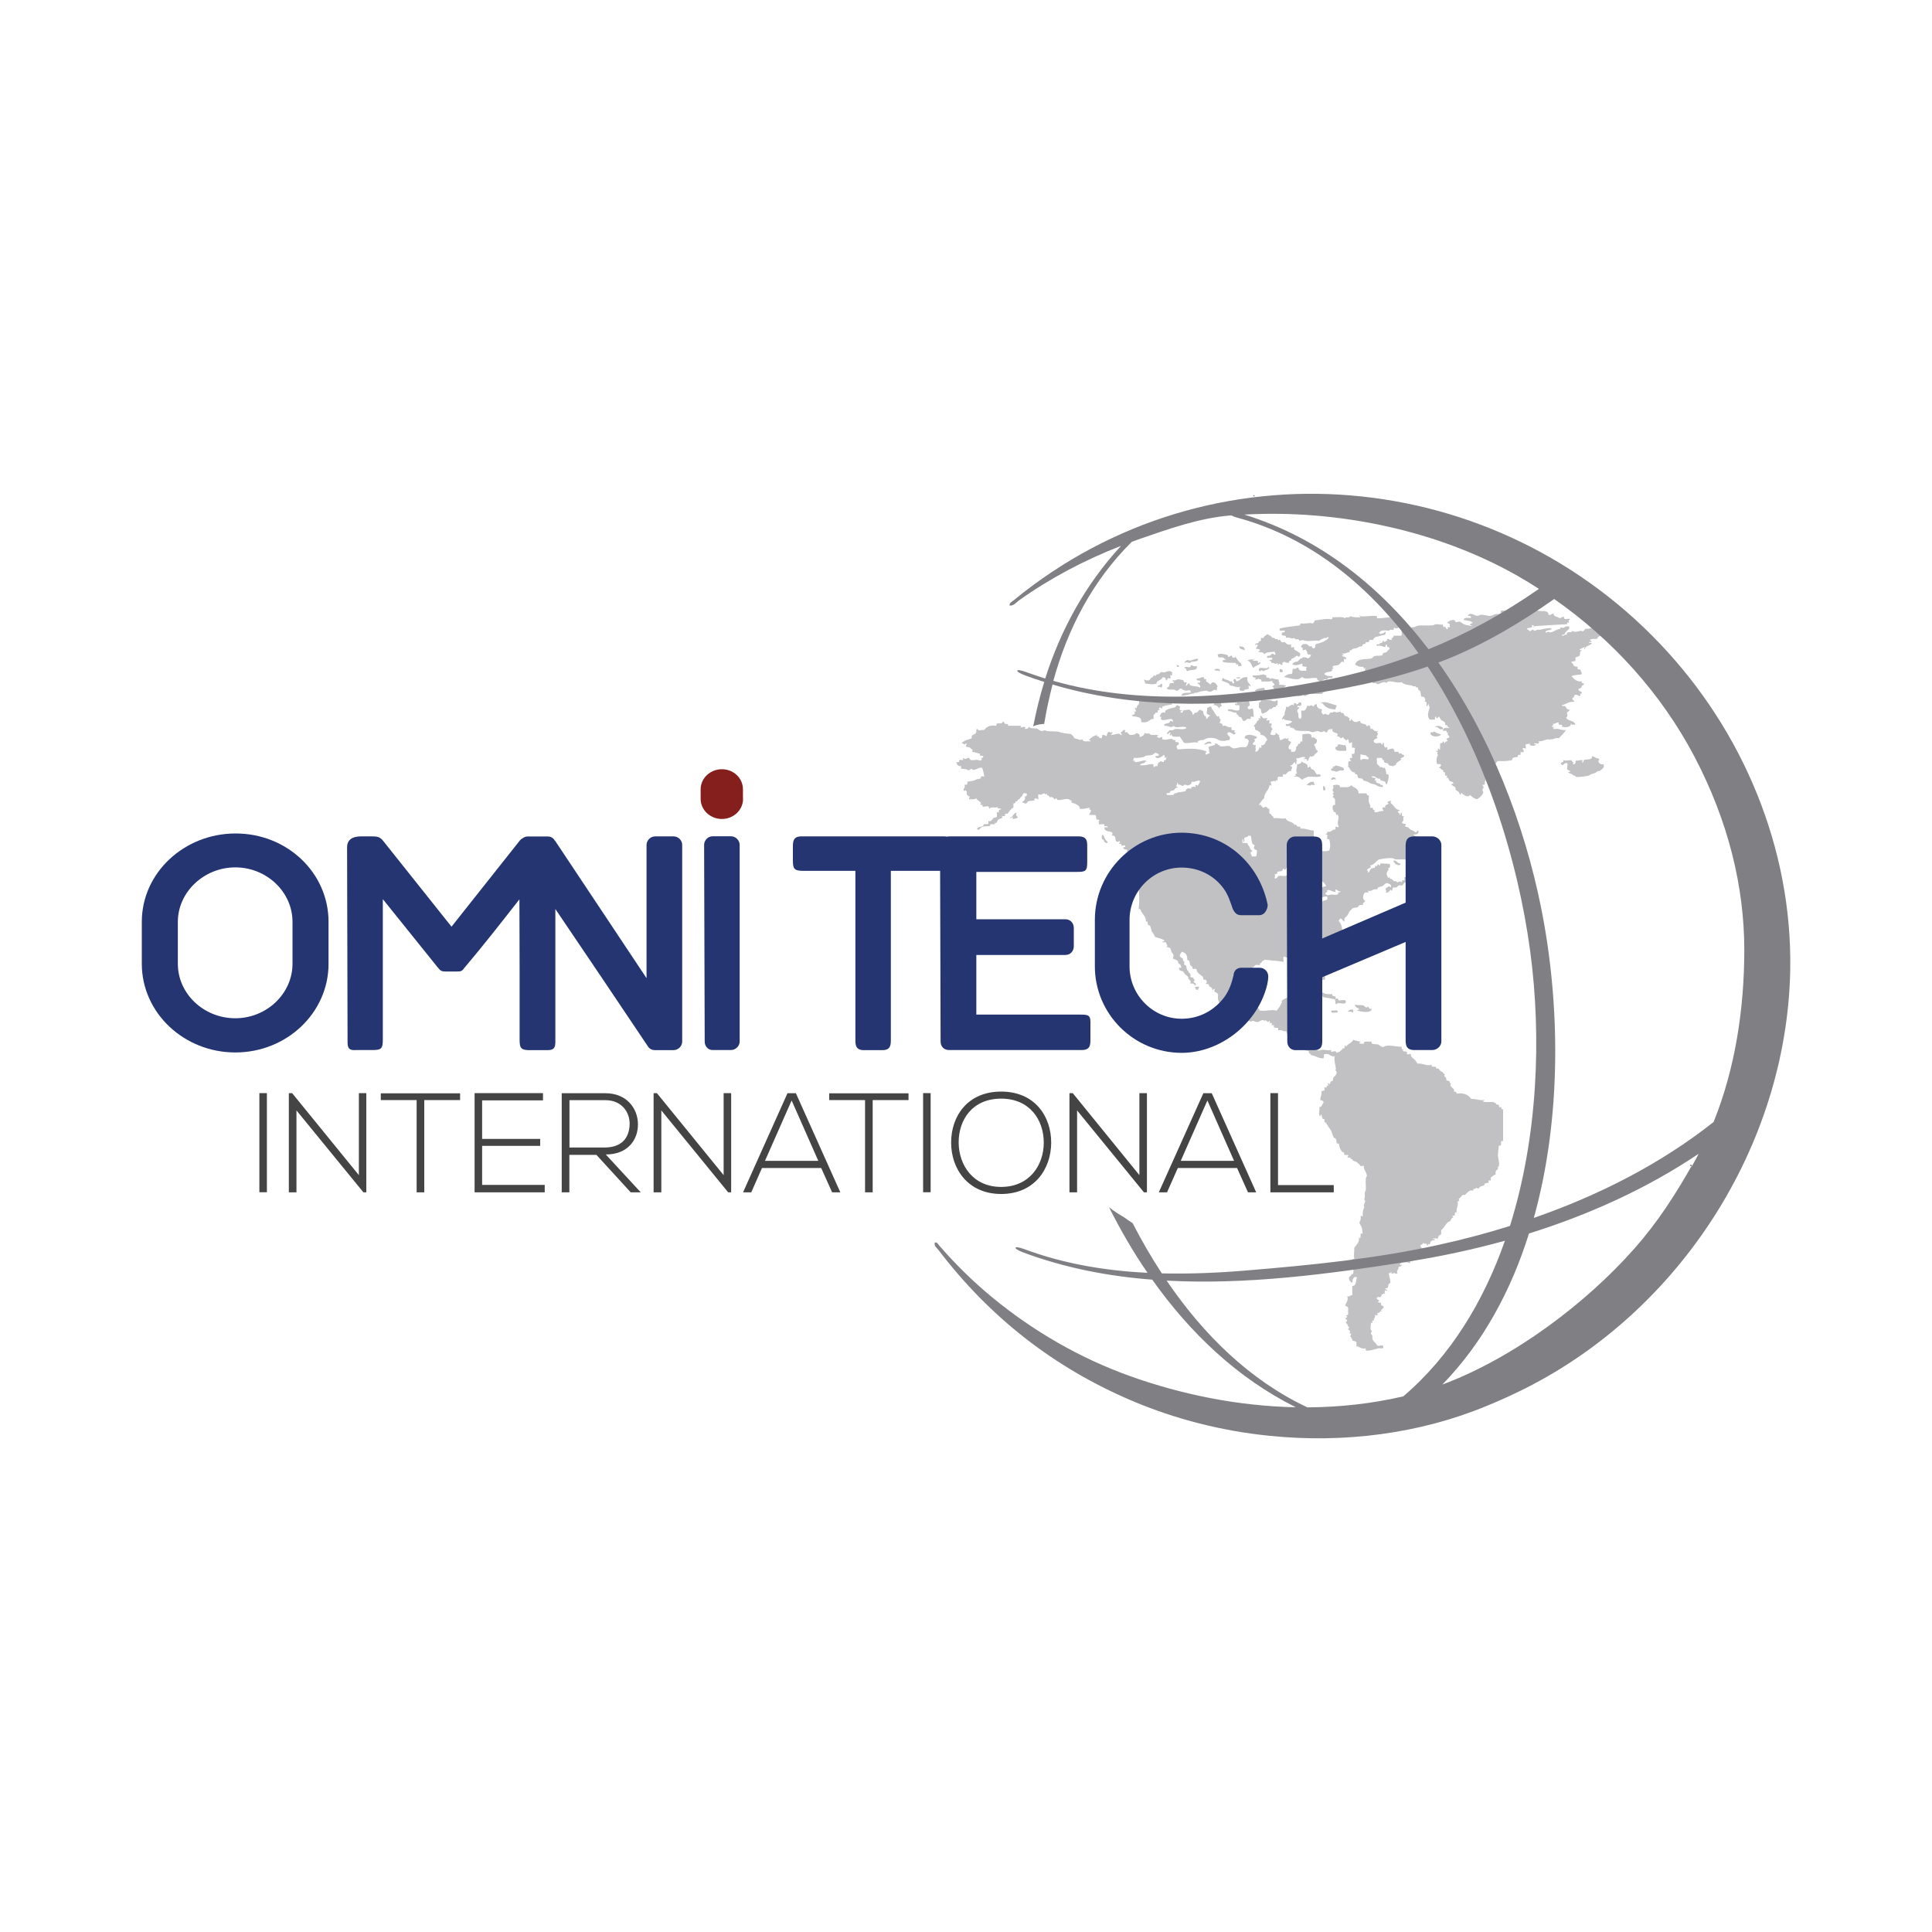
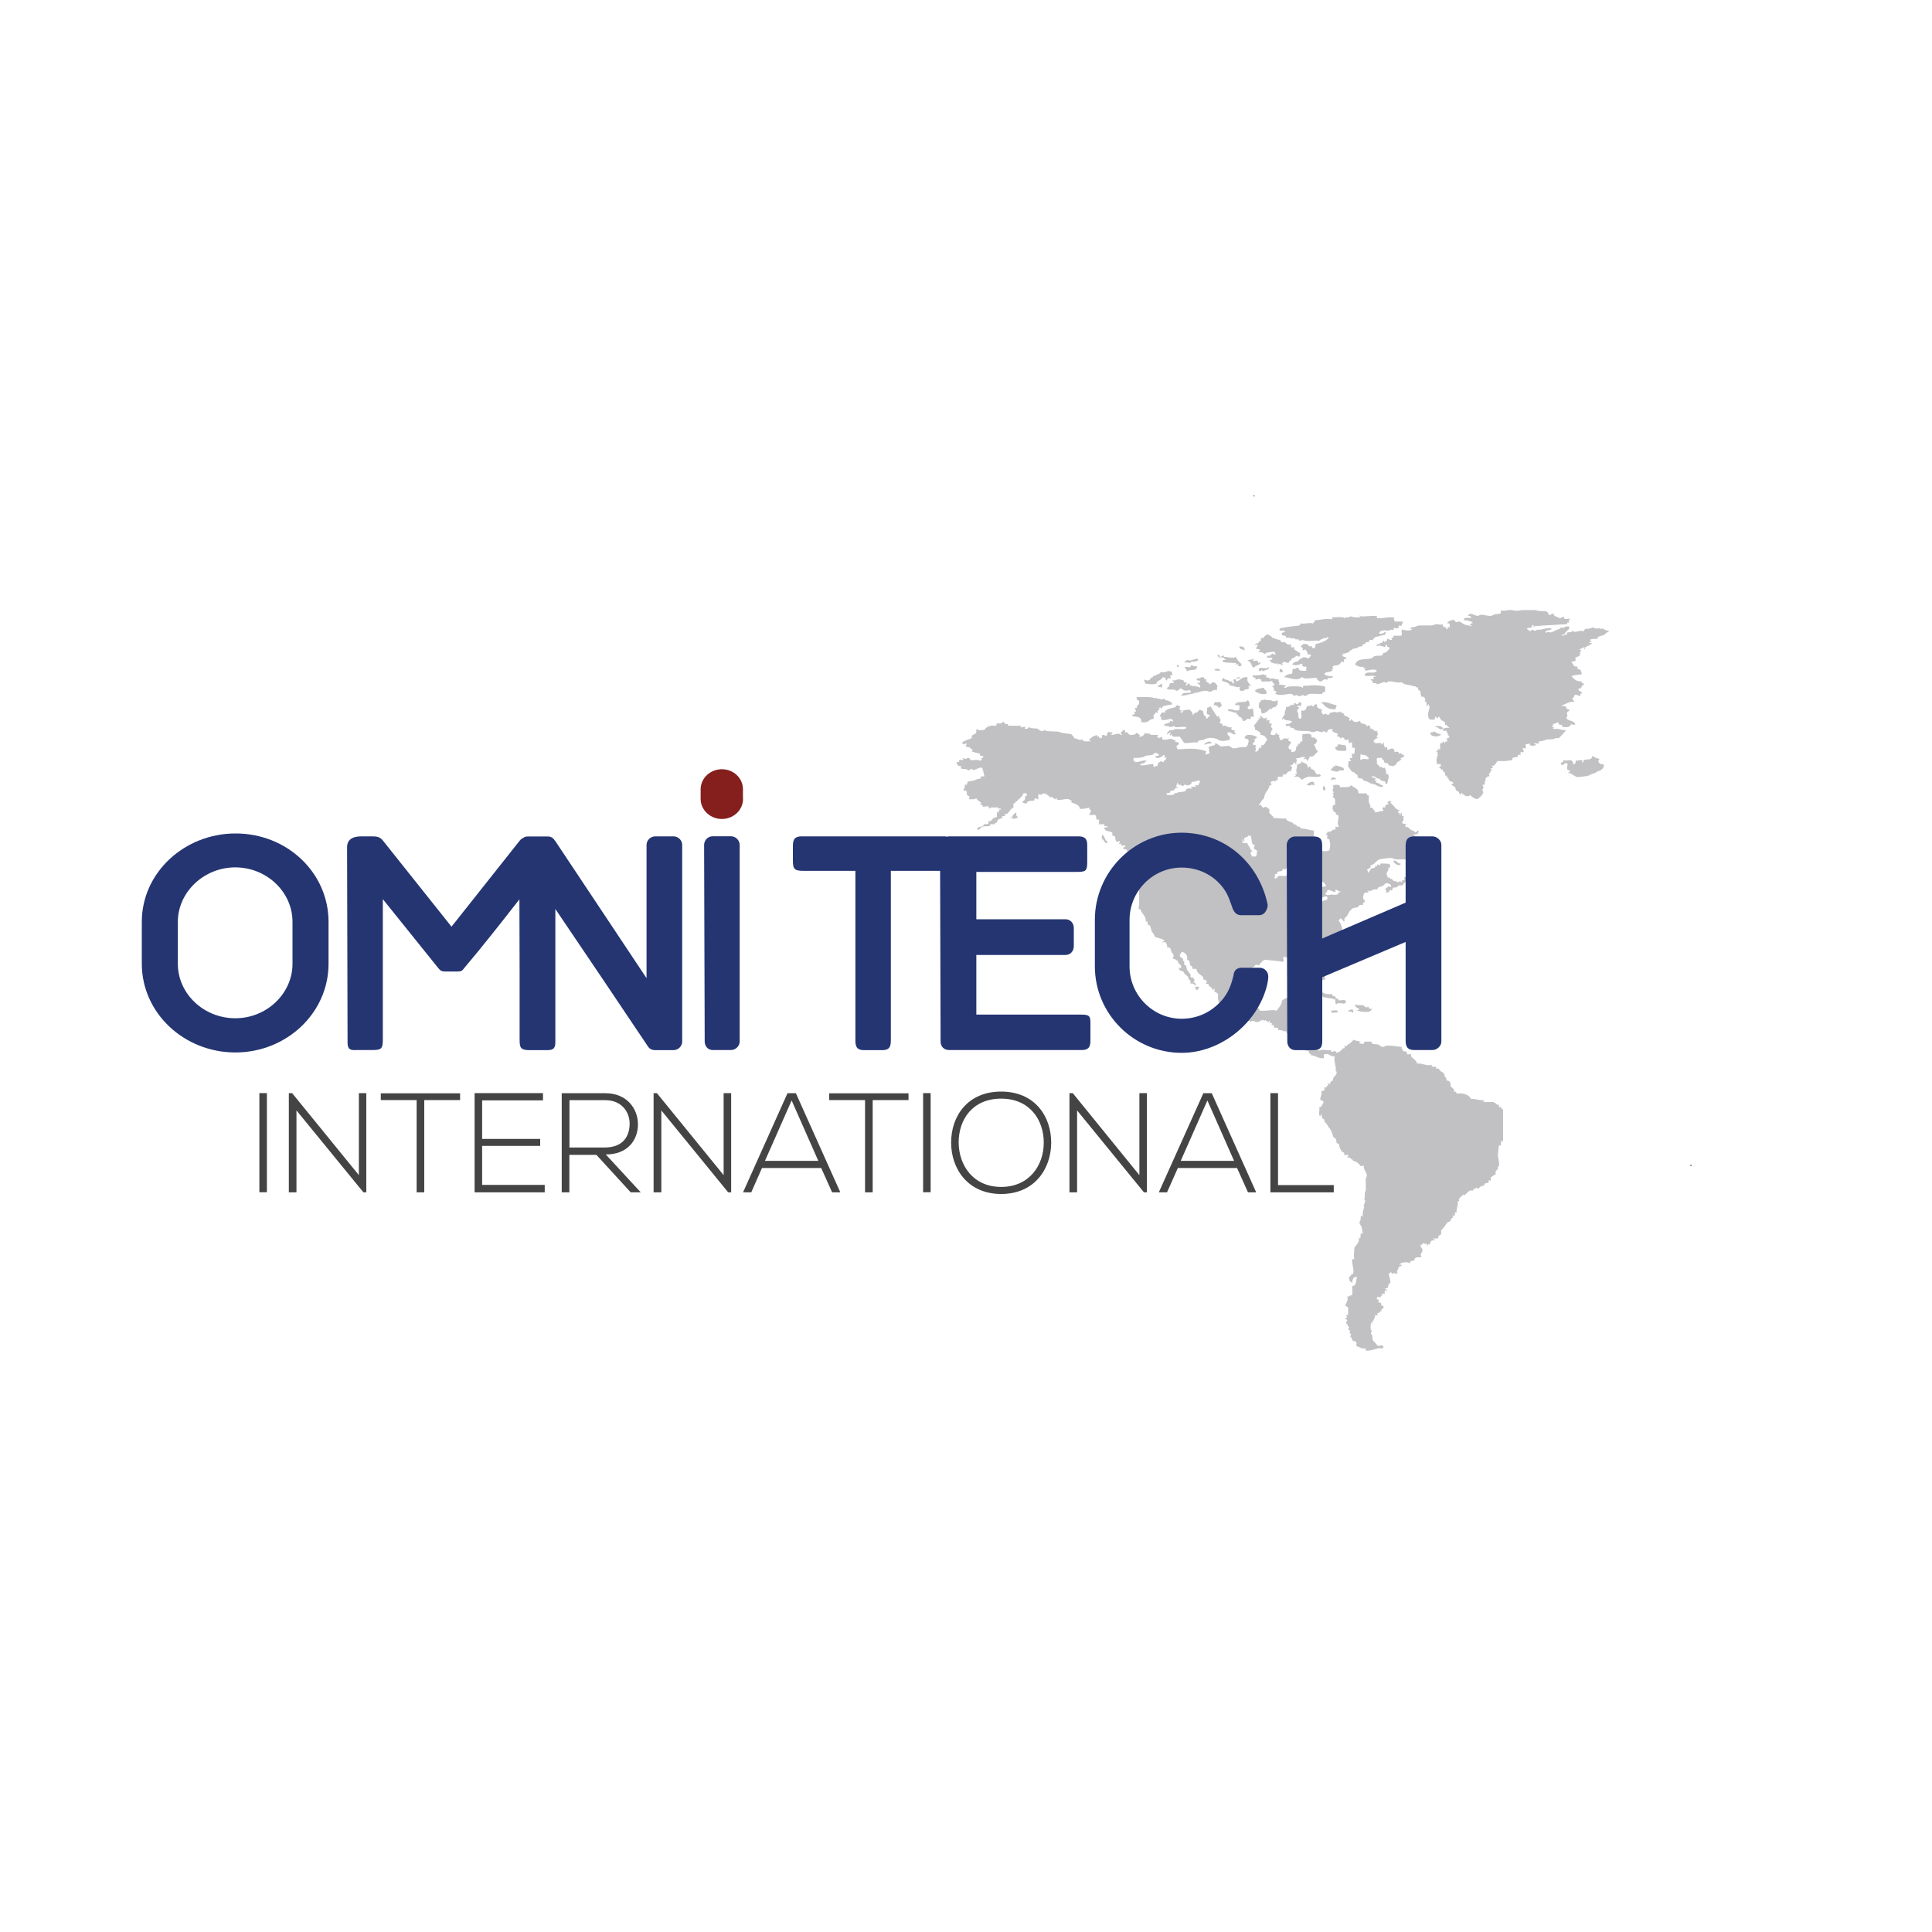
<svg xmlns="http://www.w3.org/2000/svg" xmlns:xlink="http://www.w3.org/1999/xlink" version="1.1" id="Capa_1" x="0px" y="0px" viewBox="0 0 200 200" style="enable-background:new 0 0 200 200;" xml:space="preserve">
  <style type="text/css"> .st0{opacity:0.49;} .st1{clip-path:url(#SVGID_2_);} .st2{clip-path:url(#SVGID_4_);fill-rule:evenodd;clip-rule:evenodd;fill:#807F83;} .st3{fill:#444444;} .st4{fill:#243572;} .st5{fill:#841F1D;} .st6{fill:#807F83;} </style>
  <g>
    <g class="st0">
      <g>
        <defs>
          <rect id="SVGID_1_" x="98.94" y="63.15" width="67.6" height="76.62" />
        </defs>
        <clipPath id="SVGID_2_">
          <use xlink:href="#SVGID_1_" style="overflow:visible;" />
        </clipPath>
        <g class="st1">
          <defs>
            <rect id="SVGID_3_" x="98.94" y="63.15" width="67.6" height="76.62" />
          </defs>
          <clipPath id="SVGID_4_">
            <use xlink:href="#SVGID_3_" style="overflow:visible;" />
          </clipPath>
          <path class="st2" d="M128.29,66.91c0.31,0.01,0.61,0.04,0.54,0.43C128.67,67.17,128.27,67.25,128.29,66.91" />
-           <path class="st2" d="M127.86,67.98c0.15,0.13,0.21,0.28,0.32,0.43c0.11,0.15,0.4,0.25,0.32,0.54c-0.06-0.04-0.27,0.05-0.32,0 c-0.03-0.04,0.04-0.19,0-0.21c-0.02-0.02-0.3,0.2-0.21-0.11c-0.65-0.02-1.04-0.01-1.39-0.11c-0.05-0.23,0.15-0.21,0.32-0.22 c-0.03-0.12-0.21-0.07-0.21-0.21c-0.4-0.14-0.58,0.15-0.64-0.32c0.25-0.16,0.6-0.07,0.86,0c0.16,0.04,0.22,0.02,0.21,0.21 c0.13,0.12,0.43-0.32,0.43,0C127.54,68.12,127.88,68.12,127.86,67.98" />
+           <path class="st2" d="M127.86,67.98c0.15,0.13,0.21,0.28,0.32,0.43c0.11,0.15,0.4,0.25,0.32,0.54c-0.06-0.04-0.27,0.05-0.32,0 c-0.03-0.04,0.04-0.19,0-0.21c-0.02-0.02-0.3,0.2-0.21-0.11c-0.65-0.02-1.04-0.01-1.39-0.11c-0.05-0.23,0.15-0.21,0.32-0.22 c-0.03-0.12-0.21-0.07-0.21-0.21c-0.4-0.14-0.58,0.15-0.64-0.32c0.16,0.04,0.22,0.02,0.21,0.21 c0.13,0.12,0.43-0.32,0.43,0C127.54,68.12,127.88,68.12,127.86,67.98" />
          <path class="st2" d="M122.08,68.95C121.83,69.29,121.65,68.57,122.08,68.95" />
          <path class="st2" d="M123.9,68.95c0.09,0.59-0.71,0.29-0.96,0.53c-0.2-0.02-0.07-0.36-0.32-0.32c0.03-0.32,0.63,0.1,0.64-0.21 C123.27,68.71,123.53,69.07,123.9,68.95" />
          <path class="st2" d="M131.29,69.05c0.17,0.07,0.07,0.16,0,0.21c-0.1,0.08-0.17,0.07-0.32,0.11c-0.06,0.01-0.11,0.11-0.11,0.11 c-0.06,0.01-0.19-0.1-0.32-0.11c0.03,0-0.05,0.11-0.11,0.11c-0.09,0-0.1-0.03-0.11-0.11C130.24,68.86,131.21,69.4,131.29,69.05" />
          <path class="st2" d="M125.72,69.37c-0.02-0.18,0.7-0.22,0.53,0.11C126,69.34,126.06,69.49,125.72,69.37" />
          <path class="st2" d="M132.47,69.26c0.23-0.02,0.34,0.09,0.32,0.32h-0.32V69.26z" />
          <path class="st2" d="M137.18,71.09v0.53c-0.18,0-0.28,0.08-0.32,0.21c-0.52,0.03-0.92-0.04-1.29,0 c-0.15,0.01-0.3,0.19-0.43,0.21c-0.17,0.04-0.18-0.11-0.32-0.11c0.05,0-0.08,0.1-0.11,0.11c-0.04,0.01-0.4,0.03-0.43,0 c-0.01-0.01,0.01-0.11,0-0.11c-0.11-0.02-0.22,0.11-0.22,0.11c-0.24-0.05-0.23-0.2-0.43-0.21c-0.46-0.03-0.98,0.26-1.61,0 c0-0.08,0.13-0.11,0.11-0.21c-0.03-0.14-0.15-0.02-0.21-0.11c-0.1-0.14,0.01-0.36-0.21-0.43c0.02-0.12,0.21-0.07,0.21-0.21 c0-0.21-0.29-0.14-0.21-0.43c-0.18,0.18-0.63,0.08-0.96,0.11c-0.23,0.09-0.14-0.15-0.21-0.21c-0.06-0.05-0.24,0.03-0.21-0.11 c-0.1,0.08-0.24,0.12-0.43,0.11c0.35-0.34-0.32-0.04-0.21-0.43c0.48,0.05,0.8-0.05,1.18-0.11c-0.03,0.13,0.18,0.05,0.22,0.11 c0.02,0.04-0.04,0.19,0,0.21c0.11,0.09,0.41-0.07,0.32,0.21c0.29-0.27,0.56,0.06,0.96,0c-0.06,0.34,0.2,0.33,0,0.54 c0.2,0.03,0.47-0.01,0.75,0.11c0.09,0.03-0.51,0.26,0,0.21c0.09-0.01,0.11-0.1,0.21-0.11c0.32-0.03,0.84-0.06,1.29,0 c0.07,0.01,0.24,0.1,0.21,0.11c0.25-0.02-0.22-0.19,0.32-0.21c0.11,0,0.22,0.02,0.32,0C135.9,70.92,136.57,70.9,137.18,71.09" />
          <path class="st2" d="M128.18,70.12h0.21C128.42,70.42,127.6,70.09,128.18,70.12" />
          <path class="st2" d="M120.15,70.77c0.31,0.09,0.12,0.16,0.11,0.43c-0.09-0.08-0.24-0.11-0.43-0.11 C119.84,70.88,120.18,71.01,120.15,70.77" />
          <path class="st2" d="M127.97,72.91c0.12-0.02,0.06-0.11,0-0.11c0.25-0.25,1.02,0.02,1.18-0.32c0.14,0.07,0.2,0.23,0.21,0.43 c0.06,0.24-0.2,0.15-0.21,0.32c0.07,0.33,0.29,0.14,0.54,0.11c0.12,0.42,0.02,0.4,0.11,0.86c-0.06,0.04-0.27-0.05-0.32,0 c-0.03,0.03,0.03,0.2,0,0.21c-0.09,0.04-0.23-0.02-0.32,0c-0.14,0.03-0.17,0.19-0.32,0.21c-0.24,0.1-0.23-0.23-0.32-0.32 c-0.09-0.09-0.42-0.08-0.32-0.32c-0.18,0.04-0.2-0.09-0.21-0.22c-0.2,0.06-0.34-0.04-0.54-0.11c-0.18-0.06-0.36,0.05-0.32-0.22 c0.47-0.08,0.6,0.18,1.07,0.11c0.15-0.03,0.09-0.27,0.11-0.43c0.03-0.28-0.6,0.1-0.43-0.32 C127.96,72.78,127.96,72.84,127.97,72.91" />
          <path class="st2" d="M136.75,72.8c0.03-0.12,0.27-0.12,0.43-0.11c0.39,0.04,0.83,0.27,1.18,0.32c0.01,0.19-0.13,0.23-0.11,0.43 c-0.6-0.03-0.83-0.11-1.18-0.43C136.98,72.93,136.97,72.76,136.75,72.8" />
          <path class="st2" d="M149.39,75.48c-0.49,0.13-0.42-0.29-0.86-0.21C148.7,75.04,149.42,75.16,149.39,75.48" />
          <path class="st2" d="M149.18,76.01c-0.12,0.3-0.94,0.3-1.07,0c-0.16-0.38,0.36-0.06,0.32-0.32 C148.64,75.84,148.86,75.98,149.18,76.01" />
          <path class="st2" d="M125.4,76.98c-0.35-0.06-0.5,0.08-0.75,0.11C124.68,76.9,125.41,76.53,125.4,76.98" />
          <path class="st2" d="M139.21,77.09c0.15,0.15,0.23,0.53,0.11,0.64c-0.41-0.02-0.94,0.08-1.07-0.21 c-0.13-0.35,0.34-0.08,0.21-0.43C138.77,76.97,139.2,77.26,139.21,77.09" />
          <path class="st2" d="M139.11,79.55c0.11,0.32-0.27,0.18-0.43,0.21c-0.02,0-0.35,0.21-0.43,0.11c-0.08-0.09-0.29-0.03-0.43-0.11 c-0.19-0.29,0.47-0.21,0.11-0.32c0.02-0.15,0.32-0.04,0.32-0.21C138.55,79.32,138.9,79.36,139.11,79.55" />
          <path class="st2" d="M138.25,80.73c-0.21-0.18-0.14,0.01-0.43,0C137.66,80.4,138.42,80.4,138.25,80.73" />
          <path class="st2" d="M136,80.94c-0.02,0.12,0.02,0.19,0.11,0.22c0.03,0.2-0.36,0.02-0.43,0.11c-0.11,0.14-0.04,0-0.43,0 C135.45,81.1,135.58,80.88,136,80.94" />
          <path class="st2" d="M136.97,81.37c0.19,0.03,0.25,0.18,0.22,0.43C136.86,81.91,136.99,81.56,136.97,81.37" />
          <path class="st2" d="M114.15,86.4c0.21,0.22,0.23,0.62,0.53,0.75c-0.13,0.32-0.43-0.06-0.43-0.21 C113.99,86.93,114.01,86.54,114.15,86.4" />
          <path class="st2" d="M147.36,88.22c0.14,0.04,0.17,0.19,0.32,0.21c-0.06,0.22-0.32,0.21-0.11,0.43 c-0.07,0.26,0.28,0.13,0.43,0.22c0.08,0.05,0.22,0.36,0.64,0.21c0.01,0.27,0.2,0.34-0.11,0.43c-0.02,0.17,0.24,0.04,0.32,0.11 c0.09,0.07-0.07,0.44,0.22,0.32c0.08,0.33-0.29,0.2-0.22,0.53c-0.1,0-0.08-0.13-0.11-0.22c-0.4,0.01-0.3,0.12-0.64,0 c-0.12,0.16-0.44,0.13-0.43,0.43c-0.2,0.03-0.13-0.23-0.22-0.32c-0.07-0.07-0.25-0.04-0.32-0.11c-0.1-0.09-0.18-0.27-0.43-0.32 c-0.34-0.05-0.38,0.19-0.75,0.11c0.08-0.09,0.12-0.24,0.11-0.43c0.35,0.13,0.08-0.35,0.43-0.21c-0.16-0.26,0.16-0.31,0.21-0.43 c0.07-0.15-0.02-0.36,0.11-0.53c0.03-0.04,0.18,0.03,0.21,0c0.03-0.03-0.03-0.19,0-0.22C147.15,88.35,147.37,88.43,147.36,88.22 " />
          <path class="st2" d="M144.25,89.08c0.38-0.03,0.39,0.32,0.75,0.32C144.93,89.78,144.26,89.43,144.25,89.08" />
          <path class="st2" d="M123.69,102.25c0.03-0.15,0.27-0.09,0.43-0.11c0.03,0.17-0.1,0.18-0.11,0.32h-0.21 C123.81,102.34,123.77,102.28,123.69,102.25" />
          <path class="st2" d="M139.32,103.65c0.08,0.51-0.88-0.03-0.96,0.32c-0.22-0.03-0.03-0.47-0.22-0.53 c-0.36-0.1-0.79-0.14-1.18-0.22c-0.06-0.08-0.11-0.17-0.11-0.32c-0.42,0.04-0.75-0.05-1.07,0c-0.26,0.04-0.46,0.32-0.75,0.22 c0.01-0.31,0.46-0.18,0.43-0.54c0.29-0.06,0.85,0.14,0.96-0.11c0.47,0.08-0.15,0.1,0.32,0.22c-0.01,0,0.31,0.1,0.32,0.11 c0.08,0.1,0.44,0.14,0.86,0.1c-0.1,0.39,0.52,0.05,0.32,0.54c0.15-0.12,0.26-0.12,0.32,0.11 C138.8,103.6,139.28,103.41,139.32,103.65" />
          <path class="st2" d="M140.29,103.97c0.21,0.16,0.58,0.03,0.86,0.11c0.04,0.01,0.34,0.4,0.43,0.11c0.17,0.05,0.09,0.34,0.43,0.22 c-0.04,0.55-1.14,0.31-1.5,0.21c-0.06-0.11,0.21-0.08,0.21-0.11C140.72,104.33,140.2,104.34,140.29,103.97" />
          <path class="st2" d="M140.07,104.83c-0.12-0.09-0.29-0.14-0.54-0.11C139.59,104.53,140.22,104.3,140.07,104.83" />
          <path class="st2" d="M137.82,104.61c0.22,0.06,0.74-0.18,0.64,0.21C138.24,104.76,137.72,105,137.82,104.61" />
          <path class="st2" d="M158.07,65.09c0.03,0.12,0.21,0.07,0.21,0.21c0.16,0.1,0.29-0.11,0.32-0.11c0.17-0.01,0.19,0.12,0.32,0.11 c0.08-0.01,0.12-0.09,0.21-0.11c0.1-0.02,0.22,0.02,0.32,0c0.42-0.08,0.87-0.25,1.18-0.11c-0.09,0.23-0.55,0.09-0.64,0.32 c0.02,0.22,0.22,0,0.21,0c0.2,0.01,0.2,0.14,0.54,0c0.06-0.03,0.15-0.06,0.21-0.11c0.02-0.01,0.53-0.22,0.53-0.21 c0.23,0.28-0.11-0.1,0.11-0.11c0.04,0,0.3,0.03,0.32,0c0.04-0.05,0.22-0.18,0.53-0.11c0.01,0.15,0.02,0.31-0.11,0.32 c-0.05,0.08-0.15,0.14-0.21,0.21c-0.12,0.14-0.16,0.36-0.43,0.32c0.07,0.32,0.23-0.1,0.43,0c0.13,0.03,0.05-0.17,0.11-0.22 c0.13-0.09,0.53,0.04,0.54-0.21c0.26,0.35,0.9-0.17,1.07,0.11c0.11-0.1,0.22-0.21,0.32-0.32c0.34,0.1,0.55-0.11,0.86-0.11 c-0.03,0,0.06,0.1,0.11,0.11c0.08,0.01,0.49-0.06,0.53,0c0.12,0.15,0.05-0.03,0.21,0c0.2,0.04,0.39,0.26,0.64,0.21 c0.07,0.22-0.12,0.15-0.21,0.21c-0.06,0.05-0.16,0.19-0.21,0.22c-0.26,0.14-0.71,0.08-0.75,0.43c-0.28,0-0.61-0.04-0.75,0.11 c0.15,0.16,0.34,0.23-0.11,0.21c0.02,0.13,0.2,0.09,0.32,0.11c-0.16,0.3-0.69,0.24-0.75,0.64c-0.19,0.02,0.06-0.18,0-0.21 c-0.06-0.04-0.34,0.16-0.53,0.21c0,0.11,0.13,0.08,0.22,0.11c-0.26,0.21-0.11,0.17-0.22,0.54c-0.02,0.11-0.38,0.14-0.43,0.22 c-0.03,0.06,0.05,0.27,0,0.32c-0.1,0.09-0.29,0.05-0.43,0.11c0.04,0.14,0.19,0.17,0.22,0.32c0.04,0.21,0.3,0.13,0.43,0.21 c0.03,0.02-0.03,0.19,0,0.21c0.09,0.07,0.25,0.02,0.32,0.11c-0.01,0.19,0.13,0.22,0.11,0.43c-0.34,0.11-0.64,0.02-1.07,0.21 c0.27,0.27,0.5,0.58,1.07,0.54c-0.04,0.18,0.08,0.2,0.21,0.21c0.06,0.24-0.21,0.15-0.21,0.32c-0.01,0.13-0.17,0.22-0.32,0.21 c-0.11,0.4,0.4,0.17,0.32,0.53c-0.19-0.03-0.22,0.1-0.11,0.11c-0.09,0.31-0.34-0.07-0.54,0c-0.2,0.01-0.08,0.35-0.32,0.32 c0,0.18,0.08,0.28,0.21,0.32c-0.03,0.16-0.27,0.07-0.43,0.11c-0.3,0.07-0.56,0.28-0.86,0.32c0,0.16,0.22,0.05,0.32,0.11 c0.11,0.06,0.17,0.42,0.43,0.32c0.08,0.21-0.18,0.24-0.21,0.32c-0.06,0.15,0.14,0.47-0.11,0.53c0.15,0.42,0.87,0.27,0.96,0.75 c-0.17-0.01-0.41,0.05-0.43-0.11c-0.12,0.02-0.06,0.11,0,0.11c-0.29,0.32-0.46,0.27-0.96,0.22c0.16-0.41-0.48-0.02-0.32-0.43 c-0.33-0.08-0.31,0.19-0.64,0.11c0.12,0.13,0.09,0.22-0.11,0.21c0,0.16,0.64,0.16,0.11,0.21c0.09,0.22,0.35,0.08,0.53,0.11 c0.25,0.04,0.56,0.18,0.86,0.11c-0.21,0.32-0.48,0.59-0.75,0.86c-0.25-0.06-0.45,0.03-0.64,0.11c-0.04,0.01-0.19-0.03-0.22,0 c-0.1,0.13-0.05,0-0.21,0c-0.29,0-0.56,0.22-0.96,0.21c-0.16,0-0.02,0.13,0,0.11c-0.13,0.24-0.2,0.05-0.54,0.11 c0,0.1,0.13,0.08,0.21,0.11c0,0.16-0.79,0.23-0.64-0.11c-0.07,0.06-0.38,0.04-0.43,0.11c-0.06,0.1,0.07,0.34,0,0.43 c0.01-0.01-0.28-0.13-0.32,0c-0.02,0.06,0.17,0.19,0.11,0.32c-0.14,0.13-0.17,0.04-0.32,0v0.32c-0.07,0.01-0.15-0.02-0.21,0 c-0.13,0.03-0.03,0.17-0.11,0.21c-0.15,0.08-0.61-0.03-0.54,0.33c-0.43,0.1-0.94,0.13-1.5,0.1c-0.21,0.14-0.35,0.69-0.64,0.43 c0.03,0.08,0.14,0.18,0.11,0.32c0,0.02-0.2-0.02-0.21,0c-0.02,0.04,0.11,0.14,0.11,0.21c0-0.01-0.1,0.04-0.11,0.11 c-0.01,0.12-0.32,0.37-0.11,0.43c0.02,0.13-0.16,0.06-0.21,0.11c-0.05,0.04-0.19,0.17-0.21,0.21c-0.02,0.04,0.03,0.19,0,0.21 c-0.15,0.12-0.02,0.23-0.11,0.43c-0.01,0.02-0.21-0.02-0.21,0c-0.01,0.05,0.1,0.14,0.11,0.21c0.02,0.17-0.1,0.18-0.11,0.32 c-0.01,0.08,0.09,0.26,0.11,0.21c-0.13,0.37-0.32,0.52-0.64,0.75c-0.35-0.04-0.53-0.25-0.75-0.43 c-0.33,0.39-0.91-0.24-0.86-0.22c-0.08-0.04-0.13,0.2-0.11,0.22c-0.12-0.07-0.13-0.22-0.21-0.32c-0.1-0.12-0.37-0.11-0.32-0.43 c-0.11-0.14-0.29-0.21-0.43-0.32c0-0.11,0.13-0.09,0.21-0.11c-0.04-0.27-0.28-0.16-0.43-0.32c-0.08-0.09-0.07-0.29-0.21-0.32 c-0.19,0.24-0.02-0.16,0-0.11c-0.04-0.14-0.15-0.02-0.22-0.11c-0.08-0.12,0.09-0.31-0.1-0.32c-0.2-0.01-0.05-0.48-0.21-0.21 c-0.11-0.07-0.11-0.25-0.32-0.21c0.04-0.14,0.19-0.17,0.21-0.32c-0.03-0.15-0.27-0.09-0.43-0.11c-0.08-0.4-0.06-0.6,0.11-0.96 c-0.25-0.16,0.21-0.34-0.21-0.32c-0.03-0.13,0.18-0.05,0.21-0.11c0.02-0.02-0.02-0.21,0-0.21c0.07-0.02,0.12,0.14,0.22,0.11 v-0.65c0.18,0.01,0.28-0.08,0.32-0.21c0.1,0,0.08,0.13,0.11,0.21c0.11-0.07,0.11-0.24,0.32-0.21c0.09-0.12-0.11-0.2-0.11-0.21 c0.01-0.11,0.31-0.14,0.32-0.21c0.03-0.18-0.35-0.27-0.11-0.54c-0.48,0.27,0.2-0.26-0.54-0.11c-0.06-0.38,0.32-0.33,0.64-0.32 c-0.03-0.12-0.21-0.07-0.21-0.21c0.02-0.13-0.16-0.05-0.22-0.11c-0.03-0.03,0.02-0.17,0-0.22c-0.02-0.04-0.26-0.21-0.32-0.21 c-0.08,0-0.2-0.27-0.32-0.43c-0.15,0.14-0.22,0.33-0.32,0c-0.12,0.02-0.09,0.2-0.11,0.32H148c-0.33-0.44-0.11-0.78,0-1.29 c-0.06-0.09-0.11-0.17-0.11-0.32c-0.1,0-0.08,0.13-0.11,0.21c-0.28,0.04,0.1-0.6-0.32-0.43c0.12-0.16,0.12-0.27,0-0.43 c-0.02-0.13-0.2-0.09-0.32-0.11c-0.09-0.19-0.05-0.39-0.11-0.54c-0.06-0.15-0.35-0.16-0.21-0.43c-0.19,0.08-0.26-0.08-0.32-0.11 c-0.04-0.02-0.19,0.03-0.21,0c-0.13-0.16-0.96-0.08-1.18-0.43c-0.39,0.18-1.3-0.24-1.5,0c-0.15,0.19-0.14-0.02-0.32,0 c-0.27,0.04-0.47,0.21-0.75,0.22c0.03,0-0.05-0.1-0.1-0.11c-0.11-0.01-0.21,0-0.32,0c0-0.18-0.08-0.28-0.21-0.32 c-0.03-0.17,0.25-0.04,0.32-0.11c0.03-0.04-0.27-0.31,0.21-0.21c-0.18-0.29-0.99,0.06-1.18-0.21c0.24-0.53,0.92,0.01,1.28-0.43 c-0.22-0.25-0.92-0.07-1.18,0c-0.13-0.14-0.04-0.17,0-0.32c-0.09-0.02-0.1,0.04-0.11,0.11c-0.1,0-0.08-0.13-0.11-0.21 c-0.42,0.06-0.62-0.09-0.86-0.21c0.21-0.71,1.04-0.51,1.61-0.64c0.17-0.04,0.12-0.02,0.21-0.11c0,0.01,0.14-0.12,0.11-0.11 c0.28-0.12,0.69-0.03,0.86-0.11c0.12-0.06,0.02-0.14,0.11-0.21c0.08-0.07,0.24-0.06,0.32-0.11c0.11-0.07,0.16-0.2,0.32-0.32 c0.13-0.35-0.35-0.08-0.22-0.43c-0.21-0.13-0.16,0.2-0.21,0.21c-0.07,0.02-0.54-0.23-0.86-0.11c-0.12-0.29,0.25-0.13,0.32-0.21 c0.01-0.02-0.02-0.1,0-0.11c0.04-0.02,0.19,0.03,0.21,0c0.02-0.02,0.09-0.2,0.11-0.21c0.12-0.06,0.08,0.1,0.11,0.11 c0.04,0.01,0.38-0.08,0.32-0.32c0.2-0.01,0.23,0.13,0.43,0.11c0.16,0,0.01-0.13,0-0.11c0.04-0.12,0.27-0.1,0.22-0.32H145 c0.23-0.01,0.04-0.45,0.1-0.64c0.39,0.07,0.72,0.18,1.07,0c0-0.1-0.13-0.08-0.22-0.11c0.08-0.17,0.45-0.09,0.64-0.22 c0.26-0.17,1.08-0.05,1.72-0.11c0.16-0.02,0.19-0.1,0.32-0.11c0.32-0.02,0.55,0.11,0.75,0c-0.08,0.1,0.07,0.37,0.11,0.32 c0.15-0.18,0.03-0.05,0.32,0.21c0.21-0.05-0.18-0.31,0.32-0.21c-0.19-0.18,0.16-0.42-0.32-0.43c0.04-0.21,0.83-0.56,0.86-0.11 c0.34,0.05,0.28-0.16,0.53,0c0.12,0.07,0.2,0.14,0.32,0.21c0.12,0.08,0.47,0.12,0.86,0.21c0-0.1-0.13-0.08-0.22-0.11 c0.05-0.13,0.14-0.22,0.32-0.21c-0.18-0.25-0.6-0.25-0.96-0.32c0.02-0.31,0.45-0.2,0.75-0.21c0.05-0.23-0.15-0.21-0.32-0.22 c0.23-0.44,0.64-0.04,0.96,0c0.19,0.02,0.23-0.12,0.43-0.11c0.55,0.02,0.89,0.25,1.29,0c0.16-0.1,0.38-0.04,0.64-0.11 c0.13-0.02,0.09-0.19,0.11-0.32c0.17-0.02,0.36,0.03,0.53,0c0.15-0.02,0.2-0.11,0.32-0.11c0.23,0,0.51,0.17,0.97,0.11 c0.31-0.05,1-0.16,1.6-0.11c0.17,0.01,0.18,0.08,0.32,0.11c0.63,0.13,1.15-0.1,1.18,0.43c0.3,0.09,0.28-0.15,0.54-0.11 c-0.02,0.35,0.38,0.26,0.53,0.43c0.3,0.09,0.28-0.15,0.54-0.11c-0.1,0.39,0.42,0.15,0.64,0.22c-0.2,0.21-0.2,0.08-0.11,0.43 c-0.13-0.12-0.22-0.09-0.21,0.11c-1.13,0.08-2.5,0.13-3.32,0.21c-0.09-0.02-0.1,0.04-0.11,0.11c-0.12-0.02-0.06-0.11,0-0.11 c0.05-0.06-0.19-0.13-0.21-0.11c-0.02,0.02,0.02,0.21,0,0.21C158.41,65.06,158.16,64.92,158.07,65.09" />
          <path class="st2" d="M144.36,63.91c-0.18,0.21,0.01,0.14,0,0.43h0.86c0.01,0.19-0.13,0.23-0.11,0.43 c-0.06,0.04-0.28-0.05-0.32,0c-0.02,0.03,0.03,0.2,0,0.21c-0.17,0.08-0.39,0.1-0.43,0c-0.13-0.03-0.05,0.18-0.1,0.21 c-0.12,0.08-0.45-0.11-0.43,0.11c-0.36-0.04-0.86-0.14-1.07,0.21c0.09,0.25,0.55,0,0.64-0.11c0.16,0.05-0.04,0.14,0,0.32 c-0.38,0.01-0.62,0.17-0.96,0.21c-0.15,0.06-0.26,0.17-0.32,0.32c-0.09,0.03-0.23-0.04-0.32,0c-0.12,0.05-0.03,0.16-0.11,0.21 c-0.12,0.08-0.31-0.09-0.32,0.11c-0.01,0.16-0.31,0.04-0.32,0.21c-0.01,0.24-0.3,0.06-0.43,0.21c-0.13,0.15-0.38,0.1-0.64,0.21 c-0.05,0.02,0.01,0.1-0.11,0.11c-0.26,0.01-0.09,0.09-0.21,0.22c-0.01,0.01-0.09,0-0.11,0c-0.07,0-0.32,0.2-0.64,0.11 c0.02,0.14,0.45,0.2,0,0.21c0.07,0.22,0.54,0.03,0.43,0.43c-0.23-0.23-0.23,0.03-0.21,0.32c-0.24-0.32-0.33,0.09-0.54,0.21 c-0.22,0.13-0.51,0.02-0.64,0.21c-0.07,0.1,0.1,0.09,0.1,0.11c0.02,0.09-0.36,0.18-0.1,0.22c-0.12,0.31-0.74,0.11-0.86,0.43 c0.17,0.19,0.48,0.23,0.86,0.21c0.06,0.35-0.52,0.06-0.54,0.32c-0.01,0.15-0.12,0-0.21,0c-0.25,0.01-0.38,0.34-0.64,0.21 c-0.07-0.11-0.25-0.11-0.21-0.32c-0.52-0.09-0.91,0.12-1.39,0c-0.04-0.01-0.14-0.1-0.11-0.11c-0.17,0-0.27,0.19-0.43,0.21 c-0.51,0.08-0.92-0.14-1.5-0.21c0.18-0.17,0.39-0.33,0.75-0.32c0.22-0.03,0.03-0.47,0.21-0.54c0.3,0.09,0.28-0.15,0.54-0.11 c-0.01,0.37,0.4,0.32,0.75,0.32c0.24-0.06-0.13-0.17,0.11-0.32c-0.04-0.24-0.63,0.06-0.43-0.43c-0.44,0.11-0.6,0.25-1.07,0.11 c0.07-0.21,0.28-0.29,0.54-0.32c0.11-0.1,0.22-0.21,0.32-0.32c0.12,0.02,0.19-0.02,0.21-0.11c0.25-0.03,0.41,0.02,0.54,0.11 c0.16-0.06,0.26-0.17,0.32-0.32c0.01-0.16-0.23-0.04-0.32-0.11c-0.04-0.03-0.08-0.28-0.11-0.32c-0.03-0.05-0.15-0.1-0.11-0.21 c-0.08,0.06-0.17,0.11-0.32,0.11c0.04-0.21-0.02-0.33-0.21-0.32c0.1-0.19,0.2-0.37,0.53-0.32c0.31-0.02,0.21,0.36,0.64,0.21 c-0.02,0.13,0.02,0.19,0.11,0.22c0.35,0.09,0.15-0.35,0.32-0.43c0.52-0.13,1.01-0.28,1.29-0.64c-0.03-0.28-0.18,0.15-0.43,0 c-0.16,0.13-0.44,0.13-0.54,0.32c-0.3-0.09-0.82,0.03-1.29,0c-0.26-0.02-0.4-0.18-0.75,0c-0.09-0.38-0.37,0.04-0.54-0.32 c-0.17,0.18-0.45-0.1-0.86,0c0.1-0.34-0.35-0.15-0.43-0.32c-0.07-0.29,0.22-0.21,0.32-0.32c0.02-0.3-0.7,0.13-0.53-0.32 c0.47-0.16,1.27-0.21,2.03-0.32c0.1,0,0.08-0.13,0.11-0.21c0.56,0.07,0.97-0.13,1.28,0c0.1-0.08,0.16-0.19,0.22-0.32 c0.62-0.05,1.21-0.23,1.71-0.11c0.1,0,0.08-0.13,0.11-0.22c0.42,0.04,1.03-0.1,1.28,0.11c0.07-0.19,0.51,0.01,0.54-0.21 c0.28,0.11,0.66,0.13,1.07,0.11c0.02-0.09-0.04-0.1-0.11-0.11c0.02-0.12,0.11-0.06,0.11,0c0.49,0.08,1.25-0.11,1.71,0 c0.02,0-0.01,0.19,0,0.21C143.35,64.03,143.43,63.86,144.36,63.91" />
          <path class="st2" d="M124.01,68.19c0.08,0.33-0.38,0.28-0.64,0.32c-0.09,0.01-0.1,0.1-0.21,0.11c-0.18,0.01-0.4-0.15-0.43,0 c-0.32,0.02,0.19-0.34,0.22-0.32C123.12,68.53,123.63,68.18,124.01,68.19" />
          <path class="st2" d="M129.9,68.19c-0.01,0.1-0.13,0.08-0.22,0.11c-0.02,0.3,0.7-0.13,0.53,0.32c0.13,0.02,0.19-0.02,0.21-0.11 c0.29,0.29-0.56,0.36-0.64,0.64c-0.27-0.2-0.23-0.7-0.64-0.75C129.28,68.21,129.71,68.32,129.9,68.19" />
          <path class="st2" d="M130.86,71.19c-0.02,0.3,0.36,0.21,0.22,0.64c-0.57,0.07-0.92-0.08-1.18-0.32 C130.08,71.27,130.5,71.26,130.86,71.19" />
          <path class="st2" d="M133.11,73.12c0.2,0.3,0.62-0.37,0.75-0.11c0.12,0.04,0.05-0.19,0.11-0.21c0.15-0.07,0.21,0.12,0.32,0.11 c0.15-0.01,0.16-0.4,0.43-0.11c-0.01,0.48-0.24,0.14-0.43,0.32c-0.06,0.09,0.22,0.1,0.22,0.11c-0.02,0.14-0.19,0.17-0.22,0.32 c-0.03,0.16,0.08,0.2,0.11,0.32c0.04,0.19-0.08,0.53,0.21,0.54c0.24-0.08,0.04-0.6,0.11-0.86c0.52,0.13,0.48-0.31,0.64-0.53 c0.13,0.26,0.41-0.22,0.53,0.11c0.21,0,0.14-0.29,0.43-0.21c-0.04,0.4,0.27,0.45,0.54,0.53c-0.12,0.34-0.05,0.28,0.11,0.54 c0.16-0.13,0.27-0.13,0.43,0c0.22,0.07,0.23-0.17,0.32-0.22c0.12-0.06,0.33,0.07,0.32-0.11c0.3,0.11,0.45,0.11,0.75,0 c-0.02,0.21,0.27,0.15,0.21,0.11c0.12,0.08,0.12,0.23,0.21,0.32c0.07,0.06,0.25,0.07,0.32,0.11c0.06,0.03-0.01,0.1,0.11,0.11 c0.23,0.01-0.1,0.16,0.11,0.32c0.06,0.05,0.12-0.17,0.11-0.21c0.16,0.12,0.17,0.28,0.43,0.32c0.21,0.03,0.3-0.08,0.53-0.11 c-0.05,0.44,0.62,0.17,0.64,0.53c0.13,0.02,0.19-0.02,0.21-0.11c0.14,0.07,0.2,0.23,0.21,0.43c0.09,0.02,0.1-0.04,0.11-0.11 c0.17,0.15,0.26,0.38,0.64,0.32c-0.06,0.1-0.13,0.19,0,0.22c0.1,0.2-0.32,0.36,0,0.43c-0.13,0.16-0.43,0.14-0.43,0.43 c0.23,0.41,0.73-0.11,0.86,0.32c0.1,0,0.08-0.13,0.11-0.22c0.16,0,0.06,0.22,0.11,0.32c0,0.01,0.11,0.22,0.11,0.21 c0.13,0.02,0.25-0.27,0.22,0.22c0.25,0,0.32-0.19,0.64-0.11c0.05,0.09,0.11,0.18,0.1,0.32c0.19,0.02,0.54-0.11,0.43,0.21 c0.4-0.18,0.17,0.06,0.54,0.11c0.17,0.24-0.34,0.34-0.32,0.32c-0.06,0.06,0.08,0.14,0.1,0.11c-0.26,0.28-0.5,0.23-0.64,0.64 c-0.12-0.02-0.19,0.02-0.21,0.11c-0.1-0.06-0.54-0.04-0.54-0.22c0-0.23-0.54,0.01-0.43-0.43c-0.18,0.04-0.2-0.09-0.21-0.22 h-0.43c-0.23-0.02-0.05,0.38-0.11,0.54c0.03,0.22,0.29,0.21,0.32,0.43c0.25-0.15,0.4,0.28,0.43,0c0.16,0.13,0.2,0.37,0.22,0.64 c-0.04,0.13,0.19,0.05,0.21,0.11c0.14,0.28-0.09,0.74-0.11,0.96c-0.23,0.1-0.14-0.16-0.22-0.22c-0.17-0.11-0.51-0.03-0.53-0.32 c-0.44,0.08-0.37-0.34-0.86-0.22c0.01,0.2,0.36,0.07,0.43,0.22c-0.37,0.33,0.36,0.15,0,0.32c0.04,0.15,0.28,0.14,0.43,0.22 c0.06,0.03-0.02,0.1,0.11,0.11c0.18,0.01,0.2,0.05,0.21,0.21c-0.32,0.03-0.5-0.06-0.75-0.21c-0.14-0.09-0.43-0.07-0.64-0.21 c-0.12-0.08-0.39-0.21-0.54-0.21c-0.14-0.01-0.13-0.17-0.21-0.21c-0.12-0.07-0.32-0.02-0.43-0.11c-0.1-0.08-0.03-0.22-0.11-0.32 c-0.05-0.06-0.31-0.01-0.21-0.22c-0.46,0-0.49-0.43-0.75-0.64c0.11-0.04-0.04-0.38,0.11-0.54c0.02-0.02,0.2,0.03,0.21,0 c0.02-0.05-0.15-0.19-0.11-0.32c0.01-0.02,0.19,0.02,0.21,0c0.07-0.06-0.05-0.34,0-0.43c0.02-0.03,0.19,0.03,0.22,0 c0.14-0.15-0.01-0.45,0.11-0.54c-0.02-0.12-0.2-0.09-0.32-0.11v-0.54c-0.12-0.02-0.19,0.03-0.21,0.11 c-0.19-0.08-0.09-0.33-0.21-0.43c-0.03-0.02-0.15,0.12-0.21,0.11c0.03,0.01-0.09-0.1-0.11-0.11c-0.07-0.04-0.17-0.2-0.21-0.21 c-0.07-0.02-0.12,0.13-0.21,0.11c-0.03-0.01-0.18-0.26-0.43-0.21c0.44-0.49-0.59-0.21-0.43-0.75c-0.27,0.01-0.55,0.02-0.54,0.32 c-0.15,0.1-0.3-0.11-0.32-0.11c-0.09,0-0.17,0.12-0.32,0.11c-0.19-0.02-0.23-0.12-0.43-0.11c-0.19,0.01-0.23,0.12-0.43,0.11 c-0.23-0.01-0.28-0.09-0.43-0.11c-0.47-0.04-0.91,0.05-1.39-0.11c-0.06-0.02-0.17-0.2-0.21-0.21c-0.19-0.05-0.36,0.05-0.32-0.21 c-0.19-0.02-0.54,0.11-0.43-0.21c0.37,0.08,0.45-0.12,0.64-0.22c-0.16-0.23-0.74-0.05-0.86-0.32c-0.09-0.02-0.1,0.04-0.11,0.11 c-0.19-0.03,0.11-0.45,0.21-0.53C132.93,73.58,133.19,73.52,133.11,73.12 M140.93,78.69c0.05-0.24,0.53-0.05,0.75-0.11 c0.03-0.2-0.14-0.22-0.21-0.32c-0.13-0.17-0.41-0.04-0.64-0.21C140.89,78.24,140.7,78.68,140.93,78.69" />
          <path class="st2" d="M120.9,76.01c-0.22,0.03,0.02-0.31,0.1-0.32c0.03-0.16,0.28-0.07,0.43-0.11c0.09-0.02,0.11-0.09,0.21-0.11 c0.42-0.05,0.91,0.13,1.18-0.11c-0.08-0.26-0.79-0.01-1.18-0.1c-0.04-0.01-0.14-0.11-0.11-0.11c-0.09,0-0.17,0.12-0.32,0.11 c-0.2-0.02-0.41-0.17-0.64-0.11c-0.25-0.32,0.52-0.2,0.54-0.43c0.01-0.19,0.25-0.01,0.32,0c-0.02-0.62-0.65-0.04-1.18-0.21 c-0.25-0.16,0.21-0.34-0.21-0.32c0.12-0.2,0.12-0.52,0.53-0.43c0.15,0,0.03-0.14,0-0.11c0.23-0.27,0.67-0.33,1.07-0.43 c0.11-0.07,0.11-0.25,0.32-0.21c0,0.1,0.13,0.08,0.21,0.11c-0.05,0.27-0.18,0.41,0.21,0.43c0,0.1-0.13,0.08-0.21,0.11 c-0.01,0.07,0.14,0.13,0.21,0.11c0.11-0.03,0.04-0.19,0.11-0.21c0.23-0.09,0.41-0.06,0.64-0.11c0.12,0.17,0.35,0.22,0.32,0.54 c0.21,0,0.13-0.29,0.43-0.21c0.11-0.1,0.22-0.21,0.32-0.32c0.09,0.06,0.17,0.11,0.32,0.11c0.06,0.16,0.03,0.27,0.11,0.43 c0.06,0.13,0.33,0.15,0.21,0.43c0.22-0.03,0.21-0.29,0.43-0.32c-0.02-0.13-0.27-0.12-0.32-0.21c-0.1-0.19,0.07-0.36,0-0.64 c0.19,0.01,0.23-0.13,0.43-0.11c0.02,0.22,0.28,0.47,0.43,0.75c0.02,0.04,0.25,0.47,0.32,0.21c0.15,0.03,0.03,0.32,0.21,0.32 c0.01,0.15,0.02,0.3-0.11,0.32c0.04,0.21,0.42,0.08,0.32,0.43c0.39-0.22,0.43,0.19,0.96,0.11c-0.19,0.42,0.26,0.26,0.32,0.32 c0.01,0.02-0.19,0.31,0.11,0.22c-0.2,0.51-0.39-0.15-0.86,0c-0.1,0.42,0.37,0.27,0.21,0.75c-0.37,0.11-0.88,0.2-1.18,0 c-0.34-0.23-1.04-0.3-1.5,0c-0.12,0.07-0.26-0.01-0.54,0.11c-0.09,0.04-0.09,0.1-0.11,0.21c-0.27-0.17-0.85,0.1-1.39,0 c-0.13-0.23-0.3-0.42-0.43-0.64c-0.32-0.03-0.83,0.12-0.86-0.22c-0.09-0.02-0.1,0.04-0.11,0.11c-0.13-0.03-0.11-0.21,0-0.21 C121.25,75.69,120.91,75.93,120.9,76.01" />
          <path class="st2" d="M133.43,77.51c0.05,0.21,0.31-0.18,0.22,0.32h0.32c0.16-0.09,0.23-0.27,0.21-0.53 c0.13-0.05,0.22-0.14,0.21-0.32c0.35,0.13,0.08-0.35,0.43-0.21v-0.75c0.37-0.04,0.56-0.12,0.86,0c0.11,0.05,0.03,0.25,0.11,0.32 c0.03,0.03,0.17-0.01,0.21,0c0.14,0.03,0.17,0.19,0.32,0.21c0.05,0.34-0.13,0.44-0.32,0.54c0.22,0.14,0.15,0.57,0.43,0.64 c-0.07,0.25-0.36,0.29-0.43,0.54c-0.18-0.02-0.27,0.18-0.32,0c-0.19,0.1-0.2,0.38-0.32,0.53c-0.12-0.09,0.07-0.3-0.43-0.21 c0-0.1,0.13-0.08,0.21-0.11c-0.23-0.33-0.6,0.1-0.96,0c0.12,0.34,0.01,0.24,0,0.64c-0.1,0-0.08-0.13-0.11-0.21 c-0.25,0.03-0.2,0.37-0.53,0.32c0.03,0.12,0.21,0.07,0.21,0.21c0.01,0.19-0.13,0.23-0.11,0.43c-0.25-0.23-0.55,0.42-0.64,0.32 c-0.06-0.06-0.18-0.16-0.21,0.21h-0.43c-0.15,0.03-0.09,0.27-0.11,0.43c-0.13-0.12-0.22-0.09-0.22,0.1 c-0.2-0.2-0.27-0.01-0.53,0c0.08,0.1,0.12,0.24,0.11,0.43c-0.24-0.25-0.16,0.04-0.32,0.32c-0.13,0.23-0.41,0.47-0.43,0.97 c-0.24,0.14-0.34,0.44-0.53,0.64c0.02,0.17,0.11,0,0.11,0c0.14,0.01,0.04,0.06,0.11,0.11c0.05,0.04,0.18,0.2,0.21,0.22 c0.09,0.03,0.19-0.23,0.43,0c0.05,0.05,0.09,0.12,0.21,0.11v0.43c0.03,0.12,0.21,0.07,0.21,0.22c0.07,0.11,0.25,0.11,0.22,0.32 c0.56-0.07,0.97,0.13,1.28,0c0.07,0.38,0.52,0.3,0.75,0.53c0.06,0.06,0.1-0.01,0.11,0.11c0.01,0.17,0.12,0,0.11,0 c0.13,0.01,0.14,0.18,0.21,0.21c0.17,0.07,0.37-0.06,0.32,0.22c0.56-0.03,0.88,0.18,1.39,0.21c0.02,0.35-0.08,0.66,0.11,0.86 c-0.02-0.02,0.12,0.16,0.11,0.11c0.03,0.1-0.1,0.24-0.11,0.22c0.05,0.13,0.15,0.02,0.21,0.11c0.02,0.03-0.2,0.3,0.11,0.21 c-0.06,0.09-0.11,0.17-0.11,0.32c0.02,0.12,0.11,0.06,0.11,0c0.13-0.02,0.06,0.16,0.11,0.21c0.03,0.03,0.18-0.04,0.22,0 c0.1,0.12,0.53,0.15,0.86,0c0.11-0.43,0.11-0.64,0-1.07c0.04-0.13-0.18-0.05-0.21-0.11c-0.1-0.16,0.17-0.55-0.21-0.43 c0.07-0.11,0.24-0.11,0.21-0.32c0.45,0.12,0.42-0.23,0.75-0.21c0.17,0.02,0.04-0.25,0.11-0.32c0,0,0.27,0.14,0.32,0 c-0.28-0.46,0.14-0.92-0.1-1.18c0-0.16-0.13-0.02-0.11,0c-0.18-0.11,0.01-0.38-0.32-0.32c0.01-0.19-0.13-0.23-0.11-0.43 c-0.02-0.23,0.09-0.34,0.32-0.32c-0.19-0.09,0.14-0.73-0.32-0.75c0.07-0.09,0.09-0.18,0.11-0.32c0,0.02-0.12-0.03-0.11-0.11 c0-0.03,0.13,0,0.11-0.11c-0.02-0.09-0.11-0.1-0.11-0.21c0-0.13,0.21-0.36,0-0.43c0.02-0.16,0.88-0.25,0.75,0.11 c0.44-0.03,1.03,0.1,1.18-0.22c0.23,0.3,0.78,0.29,0.75,0.86h0.86c-0.04,0.18,0.08,0.2,0.21,0.22c0.02,0.21-0.03,0.43,0,0.64 c0.03,0.25,0.28,0.49,0.11,0.54c0.01,0.12,0.19,0.09,0.32,0.11c-0.07,0.34,0.39,0.15,0.11,0.43c0.44,0.08,0.55-0.16,0.96-0.11 c0.02-0.12-0.02-0.19-0.11-0.21c0.06-0.22,0.17-0.23,0.32-0.11c-0.13-0.35,0.25-0.33,0.32-0.43c0.07-0.09-0.11-0.1-0.11-0.11 c-0.02-0.12,0.23-0.18,0.43-0.21c-0.22,0.24-0.05,0.23,0.22,0.53c0.15,0.17,0.23,0.41,0.64,0.43c-0.03,0.12-0.21,0.07-0.21,0.21 c0.07,0.11,0.25,0.11,0.21,0.32c0.12,0.05,0.06-0.2,0.11-0.22c0.28-0.09-0.1,0.44,0.32,0.32c-0.18,0.29,0.08,0.41-0.21,0.64 c0.02,0.22,0.31,0.11,0.43,0.21c0.03,0.03-0.16,0.16-0.11,0.21c0.05,0.06,0.26,0.07,0.32,0.11c0.07,0.04,0.15,0.17,0.21,0.21 c0.16,0.1,0.41,0.13,0.54,0.32c0.15,0.06,0.26-0.42,0.32-0.11c0.01,0.3-0.26,0.31-0.54,0.32c0.18,0.21,0.5,0.29,0.86,0.32 c-0.04,0.18,0.08,0.2,0.22,0.21c-0.04,0.22,0.02,0.34,0.21,0.32c-0.09,0.12-0.14,0.29-0.11,0.54c-0.22,0.06-0.42,0.07-0.64,0.21 c-0.06,0.04,0.01,0.1-0.11,0.11c-0.11,0-0.21,0-0.21,0.11c-0.01,0.2-0.25,0.02-0.21,0c-0.05,0.03-0.19,0.17-0.21,0.21 c-0.03,0.04-0.07,0.28-0.11,0.32c-0.09,0.08-0.47-0.03-0.21,0.11c-0.12,0.2-0.47,0.1-0.64,0.11c-0.23,0.01-0.44,0.01-0.64,0 c-0.17-0.01-0.18-0.08-0.32-0.11c-0.49-0.08-0.96,0.05-1.39,0.11c-0.38,0.16-0.5,0.57-0.96,0.64c0.24,0.24-0.19,0.27-0.32,0.43 c0.06,0.09,0.11,0.17,0.11,0.32c0.16-0.07,0.18-0.3,0.32-0.43c0.1-0.08,0.42,0,0.43-0.21c0.02-0.37,0.2,0.27,0.21-0.21 c0.12-0.08,0.2,0.11,0.22,0.11c0.11-0.02,0.06-0.21,0.11-0.21c0.21-0.04,0.41,0.03,0.75,0c0.02,0.12,0.11,0.06,0.11,0 c0.19-0.04,0.19,0.6-0.11,0.43c0.25,0.25-0.2,0.35-0.1,0.75c0.06,0.08,0.11,0.17,0.1,0.32c0.08-0.07,0.21-0.13,0.22,0 c0,0.13,0.13,0.05,0.21,0.11c0.05,0.03,0.17,0.2,0.22,0.21c0.06,0.02,0.15-0.02,0.21,0c0.07,0.02,0.1,0.11,0.11,0.11 c0.19,0.04,0.31-0.24,0.43,0c0.13,0.03,0.05-0.18,0.11-0.21c0.03-0.02,0.2,0.03,0.21,0c0.04-0.08-0.03-0.23,0-0.32 c0.18-0.04,0.2,0.08,0.21,0.21c0.05,0.17,0.34,0.09,0.21,0.43c-0.16,0.06-0.19-0.14-0.32-0.11c-0.16,0.05-0.18,0.24-0.32,0.32 c-0.07,0.04-0.24-0.02-0.32,0c-0.2,0.05-0.15,0.28-0.53,0.22c-0.2-0.04-0.13,0.26-0.22,0.32c-0.07,0.05-0.13-0.09-0.11-0.11 c-0.2,0.15-0.17,0.35-0.54,0.32c0.18-0.21-0.01-0.13,0-0.43c0.19-0.09,0.31-0.34,0.54-0.11c0.1-0.34-0.16-0.33-0.32-0.43 c-0.26-0.1-0.42,0.31-0.64,0.32c-0.01,0-0.28,0.08-0.32,0.11c-0.08,0.05-0.1,0.09-0.11,0.21c-0.63-0.09-0.55,0.31-1.07,0.11 c0.19,0.15,0.3,0.24-0.21,0.21c-0.22,0.18-0.31,0.72,0,0.86c0,0.21-0.29,0.14-0.21,0.43c-0.1,0.03-0.23-0.03-0.32,0 c-0.13,0.04-0.13,0.17-0.21,0.22c-0.19,0.1-0.49,0.02-0.64,0.21c-0.05,0.08-0.16,0.14-0.21,0.21c-0.11,0.13-0.15,0.36-0.32,0.54 c-0.09,0.1-0.31,0.14-0.21,0.54c-0.22-0.03-0.21-0.29-0.43-0.32c-0.12,0.03-0.07,0.22-0.21,0.22c0.39,0.43,0.38,0.79,0.43,1.39 c-0.23-0.1-0.14,0.16-0.21,0.22c-0.04,0.03-0.18-0.04-0.21,0c-0.09,0.1-0.1,0.13-0.21,0.21c-0.12,0.09-0.25,0.28-0.32,0.32 c-0.15,0.08-0.34-0.02-0.43,0.11c-0.24,0.08-0.32,0.32-0.43,0.53c-0.29,0-0.23,0.34-0.54,0.32c0.11,0.35-0.24,1.16,0.22,1.18 c-0.22,0.39,0.19,0.43,0.11,0.96c0,0.1,0.13,0.08,0.21,0.11c-0.14,0.33,0.03,0.31,0,0.75c-0.2,0.02-0.36,0.07-0.43,0.21 c-0.16,0.01-0.05-0.22-0.11-0.32c-0.07-0.11-0.22-0.03-0.32-0.11c-0.06-0.05,0-0.31-0.22-0.22c0.06-0.25,0.17-0.5-0.21-0.53 c0.19-0.51-0.06-0.48-0.11-0.97c-0.09,0.02-0.11,0.11-0.22,0.11v-0.22c-0.18,0.05-0.74,0.14-0.86,0 c-0.07-0.08-0.08-0.19-0.22-0.21c-0.08-0.01-0.24,0.14-0.43,0.11c0.01,0,0.4-0.37,0-0.22c-0.04,0.02,0,0.1-0.11,0.11 c-0.28,0.03-0.73,0.04-0.96-0.11c-0.23-0.02-0.05,0.38-0.11,0.54c-0.6-0.11-1.29-0.14-1.93-0.22c-0.08,0.02-0.1,0.11-0.21,0.11 c-0.12,0.03-0.07,0.21-0.21,0.22c-0.1,0-0.08,0.13-0.11,0.22c-0.13,0.03-0.3-0.04-0.43,0c-0.12,0.04-0.11,0.27-0.33,0.21 c0.07,0.22-0.13,0.7,0.11,0.75c-0.11,0.14-0.18,0.32-0.32,0.43c0.03,0.29-0.04,0.59,0,0.86c0.02,0.16,0.1,0.19,0.11,0.32 c0.01,0.25,0.08,0.57-0.11,0.75c-0.04,0.17,0.26,0.04,0.32,0.11c0.02,0.03-0.13,0.15-0.11,0.22c-0.01-0.03,0.1,0.09,0.11,0.11 c0.06,0.11,0.15,0.03,0.22,0.11c0.03,0.04-0.04,0.19,0,0.21c0.01,0.01,0.1-0.01,0.1,0c0.02,0.04-0.03,0.19,0,0.21 c0.07,0.05,0.31,0.23,0.32,0.43c0.85,0.07,1.29-0.15,1.71,0c0.13-0.02,0.15-0.13,0.22-0.21c0.1-0.13,0.23-0.29,0.32-0.53 c0.04-0.11,0.15-0.18,0-0.22c0.29-0.35,1.02-0.59,1.61-0.32c-0.25,0.25-0.3,0.7-0.53,0.96c-0.09,0.3,0.15,0.28,0.11,0.54 c-0.22,0.05-0.33,0.29-0.43,0.53c-0.03,0.07,0,0.12-0.1,0.11c-0.05,0.26,0.49-0.06,0.32,0.32c0.25,0,0.31-0.18,0.64-0.11 c-0.06,0.24,0.21,0.15,0.21,0.32c0.55-0.23,0.63,0.17,1.29,0.11c-0.27,0.27,0.16,0.58-0.22,0.75c0.21,0.26,0.1,0.9,0,1.18 c0.03,0.19,0.18,0.25,0.43,0.21c-0.06,0.24,0.21,0.15,0.22,0.32c0.01,0.15,0.33,0.04,0.32,0.21c0.37-0.28,1.01,0.06,1.29-0.11 v0.22c0.16-0.02,0.56-0.22,0.54,0.11c0.08-0.06,0.17-0.11,0.32-0.11c0.05-0.08,0.16-0.15,0.21-0.22 c0.05-0.06,0.1,0.02,0.11-0.11c0.01-0.15,0.17,0.07,0.22-0.11c0.01-0.04-0.03-0.19,0-0.21c0.07-0.06,0.13,0.1,0.1,0.11 c0.09-0.04,0.14-0.15,0.22-0.21c0.11-0.08,0.28-0.17,0.43-0.32c0.05-0.05,0.12-0.09,0.11-0.21c0.12,0.13,1.19,0.21,0.64,0.32 c0.03,0.15,0.27,0.09,0.43,0.11c0.1,0,0.08-0.13,0.11-0.22H142c-0.16,0.35,0.45,0.21,0.75,0.32c0.04,0.02,0,0.1,0.11,0.11 c0.08,0,0.11,0.1,0.21,0.11c0.24,0.03,0.27-0.09,0.43-0.11c0.54-0.07,1.08,0.09,1.61,0.11c-0.05,0.21,0.07,0.39,0.11,0.22 c0.12,0.02,0.06,0.11,0,0.11c-0.02,0.25,0.28,0.05,0.43,0.22c0.02,0.02-0.03,0.2,0,0.21c0.12,0.05,0.3-0.04,0.43,0 c-0.09,0.24,0.08,0.3,0.21,0.43c0.17,0.16,0.33,0.28,0.43,0.54c0.67-0.05,0.94,0.32,1.5,0.11c-0.17,0.45,0.6-0.02,0.43,0.43 c0.36-0.18,0.37,0.31,0.64,0.32c0.11,0.01,0.11,0.3,0.32,0.22c-0.3,0.29,0.13,0.23,0.11,0.54c-0.01,0.2,0.21,0.13,0.32,0.21 c0.06,0.05,0,0.3,0.21,0.22c-0.4,0.39,0.55,0.53,0.21,0.86c0.21-0.04,0.33,0.02,0.32,0.21c0.54-0.12,1.26,0.05,1.5,0.54 c0.53-0.03,0.81,0.19,1.39,0.11c0.05,0.06-0.2,0.13-0.21,0.1c0.13,0.19,0.79,0.08,1.18,0.11c0,0.11,0.13,0.09,0.21,0.11 c-0.02,0.2,0.22,0.13,0.32,0.21c0.04,0.03-0.03,0.18,0,0.21c0.04,0.03,0.18-0.04,0.22,0c0.07,0.07,0,0.28,0.21,0.21v3.32 c-0.45-0.17,0.02,0.59-0.43,0.43c-0.04,0.36-0.1,0.72-0.11,1.07c0,0.2,0.18,0.63,0.11,1.07c0-0.02-0.09,0.06-0.11,0.1 c-0.01,0.05,0.03,0.17,0,0.21c-0.05,0.09-0.34,0.15-0.21,0.54c-0.22,0.06-0.35,0.23-0.53,0.32c-0.04,0.08,0.05,0.25,0,0.32 c-0.02,0.03-0.18-0.03-0.22,0c-0.03,0.03,0.04,0.19,0,0.22c-0.1,0.07-0.42,0-0.43,0.21c-0.01,0.14-0.22,0.1-0.43,0.21 c-0.06,0.04-0.18,0.2-0.21,0.21c-0.06,0.02-0.13-0.11-0.21-0.11c0.01,0-0.04,0.1-0.11,0.11c-0.18,0.01-0.2,0.05-0.21,0.22 c-0.4-0.19-0.66,0.29-0.86,0.43c-0.05,0.03-0.17-0.04-0.21,0c-0.06,0.05-0.16,0.15-0.21,0.21c-0.05,0.06-0.18,0.16-0.21,0.21 c-0.03,0.05,0.2,0.29-0.11,0.22c0.08,0.51-0.17,0.69-0.11,1.18c-0.29-0.1-0.13,0.21-0.21,0.32c-0.02,0.03-0.2-0.03-0.22,0 c-0.03,0.07,0.2,0.2,0,0.22c-0.15,0.01-0.14,0.41-0.43,0.43c-0.03,0-0.19,0.18-0.21,0.21c-0.12,0.13-0.28,0.47-0.53,0.64v0.43 c-0.16,0.09-0.34,0.16-0.32,0.43h-0.53c0,0.1,0.13,0.08,0.21,0.11c-0.01,0.12-0.19,0.09-0.32,0.11 c-0.14,0.07-0.2,0.23-0.21,0.43c-0.13-0.12-0.22-0.1-0.22,0.11c-0.1,0-0.08-0.13-0.11-0.21c-0.15,0.01-0.3,0.02-0.32-0.1 c-0.11,0.07-0.11,0.24-0.32,0.21c-0.04,0.26,0.2,0.32,0.21,0.54c0.02,0.26-0.35,0.46-0.11,0.64c-0.05,0.24-0.57,0-0.64,0.22 c-0.13-0.03-0.05,0.17-0.11,0.21c-0.11,0.09-0.52-0.01-0.43,0.32c-0.23-0.18-0.96-0.17-1.07,0.11c0.02,0.12,0.11,0.06,0.11,0 c0.25,0-0.04,0.29-0.22,0.21c0.05,0.24-0.33,0.58-0.11,0.64c0,0.07-0.14,0.12-0.21,0.11c-0.04-0.01-0.15-0.11-0.11-0.11 c-0.08,0.01-0.37,0.3-0.32-0.11c-0.1,0.06-0.16,0.3-0.21,0.11c-0.16,0.06,0.08,0.62,0.1,0.86c0.06,0.28-0.16,0.2-0.21,0.43 c-0.04,0.14,0.01,0.36-0.32,0.32c-0.04,0.11,0.21,0.17,0.21,0.21c0.03,0.17-0.16-0.04-0.21,0c-0.07,0.06-0.11,0.38,0,0.32 c-0.05,0.14-0.09,0-0.21,0c0.03,0-0.05,0.17-0.11,0.1c-0.18-0.22,0.05,0.05-0.11,0.22c-0.19,0.19-0.21-0.07-0.43,0.11 c-0.14,0.27,0.5,0.26,0.11,0.43c0.02,0.13,0.2,0.09,0.32,0.11c-0.04,0.22,0.02,0.33,0.21,0.32c0.18,0.26-0.19,0.34-0.21,0.43 c-0.01,0.05,0.07,0.16,0.11,0.11c-0.11,0.15-0.04,0-0.11,0c-0.15,0.01-0.12,0.23-0.43,0.21c0.16,0.19,0.1,0.25-0.21,0.21 c0.09,0.3-0.15,0.28-0.11,0.54c-0.4,0.05,0.08,0.47-0.32,0.22c0.05,0.24-0.07,0.46,0,0.75c0.01,0.05,0.11,0.13,0.11,0.11 c0.01,0.17-0.22,0.2,0,0.43c0.14,0.14-0.03,0.25,0.11,0.53c0.11,0.22,0.32,0.3,0.43,0.54c0.27,0.21,0.44-0.16,0.64,0.1 c0.1,0.36-0.31,0.16-0.53,0.22c-0.44,0.11-0.92,0.3-1.28,0.22c-0.02,0,0.01-0.2,0-0.22c-0.49,0.1-0.61-0.18-0.96-0.22V139 c-0.08-0.28-0.41-0.07-0.43-0.32c0-0.09-0.1-0.11-0.11-0.21c0-0.09-0.11-0.1-0.11-0.11c-0.01-0.07,0.23-0.31,0-0.32 c-0.15-0.01,0.01-0.12,0-0.21c-0.01-0.13-0.18-0.14-0.21-0.22c-0.03-0.07,0.13-0.12,0.11-0.21c0,0.01-0.09-0.06-0.11-0.11 c-0.04-0.1-0.1-0.28-0.21-0.32c-0.06-0.16,0.15-0.2,0.11-0.32c-0.01-0.03-0.21-0.15-0.22-0.11c0.01-0.08,0.4-0.2,0.11-0.32 c0-0.1,0.13-0.08,0.21-0.11v-0.75c-0.08-0.1-0.2-0.16-0.32-0.21c0.15-0.32,0.38-0.62,0.22-0.96c0.3,0.09,0.28-0.15,0.53-0.11 v-0.96c0.51,0.01,0.31-0.69,0.54-0.96c-0.1,0.06-0.19,0.12-0.22,0c-0.22,0.09-0.33,0.31-0.32,0.64 c-0.15-0.1-0.34-0.16-0.32-0.43c-0.17-0.16,0.31-0.35,0.21-0.43c-0.22-0.17,0.03,0.08,0.21-0.1c0.09-0.55-0.18-1.06-0.11-1.5 c0-0.01,0.2,0.01,0.22,0c-0.09-0.53,0-0.57,0-1.18c0.23-0.31,0.62-0.65,0.43-1.07c0.4,0.45,0.03-0.77,0.43-0.32 c-0.02-0.22-0.02-0.47-0.11-0.75c-0.04-0.13-0.21-0.31-0.21-0.43c-0.01-0.17,0.08-0.18,0.11-0.32c0.04-0.22-0.08-0.58,0.22-0.32 c-0.02-0.3,0-0.59,0.11-0.85c0.08-0.21,0.02-0.11,0-0.32c-0.02-0.1,0.25-0.42,0.1-0.53c-0.09-0.08-0.03-0.12,0-0.32 c0.02-0.14-0.01-0.29,0-0.43c0.02-0.17,0.1-0.19,0.11-0.32c0.03-0.39-0.05-0.79,0-1.18c0.02-0.14,0.12-0.22,0.11-0.32 c-0.04-0.34-0.36-0.62-0.32-0.96c-0.05-0.16-0.14,0.04-0.32,0c-0.14-0.23-0.48-0.52-0.75-0.54c-0.05,0-0.16-0.27-0.21-0.21 c-0.17,0.17,0-0.04-0.11-0.11c-0.16-0.1-0.47,0.1-0.21-0.21c0-0.19-0.3-0.03-0.43-0.11c-0.04-0.02,0.03-0.19,0-0.21 c-0.05-0.04-0.17-0.06-0.22-0.11c-0.12-0.12-0.28-0.43-0.32-0.75c0.02-0.13-0.16-0.06-0.21-0.11c-0.09-0.09-0.02-0.53-0.22-0.54 c-0.19-0.01-0.28-0.63-0.43-0.86c-0.12-0.14-0.28-0.38-0.43-0.64c-0.06-0.1-0.17-0.14-0.22-0.22c-0.03-0.05,0.03-0.16,0-0.21 c-0.06-0.11-0.15-0.03-0.21-0.11c-0.01-0.01-0.13-0.81-0.21-0.21c-0.24-0.12-0.04-0.67-0.11-0.96c0.3,0.01,0.27-0.3,0.43-0.43 c0.07-0.29-0.22-0.21-0.32-0.32c-0.03-0.35,0.19-0.46,0.11-0.86c0.08-0.06,0.17-0.11,0.32-0.11c0.04-0.08-0.05-0.25,0-0.32 c0.02-0.03,0.19,0.03,0.22,0c0.02-0.02-0.02-0.08,0-0.11c0.01-0.02,0.25-0.18,0.21-0.21c0,0-0.1,0-0.11,0 c0,0,0.05-0.19,0.11-0.11c0.23,0.29,0.08-0.2,0.32-0.22c0.19-0.01,0.08-0.22,0.21-0.43c-0.02,0.04,0.49-0.37,0.22-0.64 c-0.13-0.13,0.01-0.04,0-0.22c-0.02-0.25-0.24-1.02-0.11-1.29c-0.52,0.1-0.5-0.35-1.07-0.21c-0.16,0.09,0.03,0.16-0.11,0.43 c-0.55,0.02-0.78-0.29-1.28-0.32c0-0.21-0.29-0.14-0.22-0.43c-0.13-0.07-0.31-0.02-0.43-0.11c-0.03-0.03,0.03-0.18,0-0.22 c-0.03-0.03-0.18,0.04-0.21,0c-0.09-0.11-0.01-0.33-0.21-0.32c-0.01-0.29,0.18-0.22,0-0.43c-0.02-0.12-0.11-0.06-0.11,0 c-0.17-0.12-0.22-0.35-0.54-0.32c0.13-0.35-0.35-0.08-0.21-0.43c-0.11-0.01-0.7-0.05-0.53,0c-0.14-0.04-0.02-0.15-0.11-0.22 c-0.04-0.03-0.17,0.02-0.21,0c-0.08-0.02-0.31-0.18-0.64-0.11c0.14-0.4-0.24-0.16-0.43-0.32c-0.04-0.03,0.04-0.18,0-0.21 c-0.03-0.03-0.19,0.04-0.22,0c-0.03-0.04,0.04-0.18,0-0.22c-0.03-0.03-0.18,0.03-0.21,0c-0.03-0.03,0.03-0.19,0-0.21 c-0.1-0.07-0.09,0.1-0.11,0.11c-0.07,0.01-0.31-0.14-0.32-0.21c-0.13,0.18-0.18-0.02-0.32,0c-0.15,0.02-0.35,0.21-0.53,0.21 c-0.23,0.01-0.28-0.1-0.43-0.11c-0.28-0.01-0.18,0.16-0.43,0c-0.15-0.09-0.24,0.01-0.54-0.11c-0.06-0.02-0.06-0.19-0.1-0.21 c-0.05-0.03-0.16,0.01-0.22,0c-0.13-0.03-0.6-0.11-0.32-0.32c-0.31,0.03-0.33-0.24-0.64-0.21c-0.06-0.09-0.11-0.18-0.1-0.32 c-0.45-0.06-0.59-0.41-1.07-0.43c-0.07-0.36-0.31-0.55-0.21-1.07c-0.02-0.42-0.6-0.19-0.32-0.64c-0.13-0.02-0.19,0.03-0.21,0.11 c-0.12,0.01-0.06-0.14-0.11-0.21c-0.08-0.11-0.31-0.11-0.32-0.32c-0.01-0.13-0.2-0.09-0.32-0.11c-0.01-0.07,0.15-0.13,0.11-0.22 c0-0.01-0.1-0.21-0.11-0.21c-0.04-0.02-0.19,0.03-0.21,0c-0.07-0.08-0.03-0.24-0.11-0.32c-0.24-0.24-0.56-0.31-0.64-0.75 c-0.22-0.18-0.21,0.08-0.43-0.11c0.07-0.22-0.16-0.23-0.21-0.32c-0.1-0.18,0.02-0.54-0.32-0.54c0.05-0.52-0.19-0.74-0.53-0.86 c-0.1,0.08-0.16,0.19-0.22,0.32c-0.09,0.25,0.23,0.31,0.32,0.43c0.03,0.04-0.04,0.18,0,0.21c0.01,0.01,0.1-0.01,0.11,0 c0.06,0.15-0.09,0.42,0.11,0.43c0.17,0.01,0.09,0.28,0.22,0.54c0.03,0.05,0.1-0.01,0.11,0.11c0.01,0.21,0.3,0.14,0.21,0.53 c0.02,0.12,0.2,0.09,0.32,0.11c-0.08,0.13,0.1,0.18,0.11,0.21c0.02,0.1-0.1,0.23-0.11,0.21c0.05,0.16,0.35,0.12,0.21,0.43 c-0.13-0.12-0.2-0.31-0.54-0.22c0.15-0.43-0.23-0.34-0.21-0.64c-0.04-0.18-0.22-0.21-0.32-0.32c-0.09-0.1-0.15-0.2-0.21-0.32 c-0.2-0.02-0.36-0.07-0.43-0.22c-0.01-0.27,0.08-0.13,0.21-0.11c0.11-0.47-0.36-0.35-0.32-0.75c-0.2-0.05-0.27-0.23-0.53-0.21 c0.02-0.28,0.17-0.26,0-0.54c-0.03-0.04-0.1-0.1-0.11-0.11c-0.12-0.24-0.03-0.61-0.53-0.54c0.1-0.12,0.07-0.19,0-0.32 c-0.01-0.02-0.09-0.21-0.11-0.21c-0.06-0.03-0.28,0.04-0.32,0c-0.07-0.08,0.21-0.11,0.22-0.11c-0.07-0.23-0.67-0.32-0.97-0.43 c-0.06-0.06-0.06-0.14-0.11-0.21c-0.08-0.12-0.12-0.22-0.22-0.32c-0.09-0.09-0.08-0.38-0.21-0.64c-0.02-0.05-0.2-0.07-0.22-0.11 c-0.07-0.17,0.06-0.37-0.21-0.32c0.03-0.4-0.21-0.67-0.43-0.96c-0.1-0.12-0.09-0.43-0.32-0.32c0.15-1.25-0.03-2,0-3.53 c-0.02-0.09-0.11-0.11-0.11-0.22c-0.08-0.05-0.14-0.16-0.21-0.21c-0.05-0.04-0.09-0.13-0.21-0.11c-0.06-0.52-0.5-0.82-0.86-1.18 c-0.05-0.05-0.13-0.09-0.11-0.21c0.08,0.07,0.29,0.17,0.32,0c0.22,0,0.14,0.29,0.43,0.21c0.09,0.1,0.12,0.24,0.11,0.43 c0.54-0.08,0.66,0.27,0.96,0.43c-0.06,0.38,0.18,0.47,0.32,0.64c0.09-0.01,0.13-0.2,0.11-0.32c-0.03-0.12-0.19-0.15-0.21-0.22 c-0.06-0.18-0.06-0.29-0.11-0.43c-0.02-0.06-0.11-0.11-0.11-0.11c-0.01-0.06,0.09-0.15,0.11-0.11c-0.13-0.24-0.38-0.2-0.32-0.43 c-0.52,0.05-0.59-0.33-1.07-0.32c0.13-0.35-0.35-0.08-0.22-0.43c-0.1-0.12-0.24,0.01-0.43-0.21c0-0.1,0.13-0.08,0.21-0.11 c0.14-0.28-0.38-0.13-0.32-0.11c-0.11-0.06-0.03-0.16-0.11-0.22c-0.02-0.01-0.21,0.02-0.21,0c-0.02-0.07,0.14-0.12,0.11-0.21 c-0.05-0.16-0.14,0.04-0.32,0c-0.23-0.16-0.1-0.41-0.21-0.54c-0.07-0.08-0.15-0.12-0.32-0.11c0.38-0.63-0.85-0.2-0.75-0.85h0.32 c0.04-0.26-0.49,0.06-0.32-0.32h-0.64c0.23-0.15-0.14-0.26,0.11-0.32c0.03-0.2-0.28-0.18-0.22-0.11 c-0.21-0.21-0.02-0.27-0.21-0.53h-0.64c0.06-0.16,0.16-0.27,0.21-0.43c-0.08-0.2-0.32-0.07-0.11-0.32 c-0.36,0.03-0.61,0.17-1.07,0.11c0.02-0.3-0.27-0.42-0.53-0.54c-0.07-0.03-0.24-0.06-0.32-0.11c-0.03-0.02,0.02-0.18,0-0.21 c-0.03-0.05-0.26,0.03-0.22-0.11c-0.35-0.16-1.11,0.22-1.29,0c-0.01-0.01,0.01-0.11,0-0.11c-0.11-0.02-0.22,0.1-0.21,0.11 c-0.14-0.03-0.12-0.34-0.54-0.21c-0.01-0.28-0.5-0.15-0.21-0.43c-0.09,0.01-0.11,0.12-0.22,0.11c-0.05,0-0.14-0.1-0.1-0.11 c-0.22,0.03-0.35,0.26-0.54,0.11c-0.23-0.02-0.05,0.38-0.11,0.54c-0.08-0.04-0.18-0.13-0.32-0.11c-0.14,0.02-0.03,0.18-0.1,0.21 c-0.13,0.06-0.49,0.01-0.65,0.11c-0.09,0.06-0.09,0.19-0.21,0.21c-0.19,0.01-0.23-0.13-0.43-0.11c0.16-0.17,0.43-0.21,0.32-0.64 c0.18,0.04,0.2-0.08,0.22-0.21c-0.02-0.13-0.2-0.09-0.33-0.11c-0.15,0.12-0.09,0.28-0.32,0.43c-0.08,0.05-0.1,0.21-0.22,0.21 c-0.11,0.01-0.11,0.29-0.32,0.21c0.04,0.18-0.08,0.2-0.21,0.21v0.43c-0.29,0.11-0.4,0.43-0.64,0.64c-0.04,0.03-0.18-0.03-0.22,0 c-0.03,0.03,0.03,0.18,0,0.22c-0.01,0.01-0.44,0.01-0.32,0.11c0.2,0.16-0.26,0.11-0.43,0.32c-0.02,0.02-0.16,0.38-0.21,0.32 c-0.11-0.11-0.07-0.05-0.11,0.11h-0.43c-0.23,0.12,0.21,0.19-0.32,0.21c-0.22,0.01-0.42-0.02-0.64,0.11 c-0.16,0.09-0.18,0.35-0.43,0.21c0-0.29,0.32-0.22,0.53-0.32c0.08-0.03,0.1,0,0.11-0.11c0.01-0.15,0.29-0.09,0.43-0.11 c0.17,0.02,0.04-0.24,0.11-0.32c0.06-0.07,0.13,0.18,0.32-0.11c0.04-0.06,0.1,0.02,0.11-0.11c0.01-0.16,0.26-0.08,0.43-0.22 v-0.53c0.34,0.35,0.04-0.32,0.43-0.21c0.04-0.26-0.49,0.06-0.32-0.32c-0.11,0.24-0.76-0.05-0.86,0.21 c-0.13,0.03-0.05-0.18-0.11-0.21c-0.14-0.09-0.45,0.07-0.64,0c0.11-0.22-0.18-0.15-0.21-0.22c-0.04-0.07,0.09-0.14,0.11-0.11 c-0.2-0.28-0.37-0.21-0.54-0.53c-0.14,0.15-0.47,0.1-0.75,0.11c-0.02-0.12,0.02-0.19,0.1-0.21c-0.1-0.19-0.43-0.14-0.32-0.54 c-0.04-0.12-0.19-0.27-0.21-0.11c-0.28-0.01-0.03-0.32,0-0.43c0.01-0.06-0.03-0.16,0-0.22c0.02-0.03,0.19,0.03,0.21,0 c0.07-0.09,0.02-0.25,0.1-0.32c0.28-0.05,0.63-0.07,0.86-0.21c0.13-0.08,0.25-0.03,0.43-0.11c0.18-0.08-0.17-0.29,0.43-0.21 c-0.08-0.25-0.08-0.46-0.22-0.86c-0.22-0.24-0.81,0.36-1.07,0.11c-0.18-0.18-0.05,0.11-0.43,0.11c-0.1-0.19-0.51-0.08-0.75-0.21 c-0.02-0.01,0.2-0.2,0-0.21c-0.21-0.01-0.4-0.1-0.43-0.43c0.65,0.07-0.11-0.32,0.65-0.21c0.12-0.02,0.06-0.11,0-0.11 c0.02-0.22,0.21,0,0.21,0c0.19,0,0.23-0.14,0.43-0.11c0.05,0.01,0.11,0.19,0.21,0.22c0.24,0.06,0.47-0.07,0.75,0 c0.16,0.04,0.15,0.11,0.32,0c0.16-0.05-0.01-0.1,0-0.22c0.13,0.02,0.19-0.02,0.21-0.11c0.04-0.25-0.49,0.06-0.32-0.32 c-0.3-0.06-0.56-0.16-0.86-0.22c0.11-0.18,0.13-0.17-0.11-0.32c-0.04-0.03-0.09-0.1-0.11-0.11c-0.09-0.05-0.31-0.03-0.43-0.11 c0.01,0.01,0.21-0.36,0-0.32c-0.03,0.01,0,0.12-0.11,0.11c-0.09-0.01-0.17-0.15-0.32-0.11c0.24-0.3,0.69-0.38,1.07-0.53 c-0.12-0.39,0.32-0.36,0.43-0.54c0.09-0.14-0.03-0.35,0.11-0.43c0.26,0.27,0.28,0.1,0.75,0.11c0.23-0.3,0.55-0.52,1.18-0.43 c0.13,0.04,0.05-0.18,0.1-0.21c0.18-0.1,0.61,0.08,0.64-0.22c0.13-0.02,0.16,0.19,0.22,0.22c0.17,0.07,0.37-0.06,0.32,0.21h1.39 c-0.45,0.45,0.71-0.19,0.32,0.32c0.24,0.03,0.4-0.03,0.43-0.21c0.23,0.23,0.64,0.11,0.96,0.21c0.04,0.01,0,0.1,0.11,0.11 c0.08,0,0.12,0.09,0.22,0.11c0.27,0.04,0.36-0.18,0.53,0c0.05,0.05,1.25,0.02,1.39,0.11c0.15,0.1,0.77,0.17,1.18,0.21 c0.1,0.14,0.29,0.21,0.32,0.43c0.39,0.05,0.52,0.28,0.86,0.11c0.02,0.33,0.53,0.18,0.86,0.21c0-0.1-0.13-0.08-0.21-0.11 c0.21-0.26,0.48-0.46,0.86-0.54c-0.03,0.19,0.1,0.22,0.11,0.11c0.11,0.03,0.07,0.21,0.21,0.21c0.23,0.05,0.2-0.15,0.21-0.32 c0.22-0.05,0.28,0.07,0.43,0.11c0.12-0.1,0-0.24,0.22-0.43c0.18-0.02,0.28,0.18,0.32,0c0.18,0.07,0.07,0.24-0.11,0.21 c0.14,0.31,0.85-0.28,1.07,0.11c0.33,0.03-0.27-0.31,0.11-0.32c0.05-0.13,0.14-0.22,0.32-0.22v0.32 c0.25-0.26,0.29,0.17,0.54,0.21c0.31,0.02,0.54-0.03,0.64-0.21c0.15,0.09,0.41,0.08,0.32,0.43c0.26-0.07,0.5-0.15,0.54-0.43 c0.29,0.18,0.41-0.08,0.64,0.21h0.75c0.02,0.03-0.16,0.18-0.11,0.22c-0.02-0.01,0.29,0.11,0.21,0.11 c0.08,0.01,0.17-0.15,0.32-0.11c0.03,0-0.02,0.2,0,0.21c0.31,0.19,0.74-0.09,1.07,0c0.02,0.13,0.2,0.09,0.32,0.11 c-0.17,0.38,0.36,0.06,0.32,0.32c0.06,0.24-0.21,0.15-0.22,0.32c-0.03,0.17,0.1,0.18,0.1,0.32c1.14-0.1,2.11-0.15,3,0.21 c-0.06,0.09-0.11,0.18-0.11,0.32c0.19,0.01,0.22-0.13,0.43-0.11c-0.1-0.38-0.01-0.26-0.11-0.64c0.08-0.18,0.87-0.18,0.64-0.32 c0.08-0.19,0.2-0.02,0.32,0c0.03,0.12,0.21,0.07,0.21,0.21c0.43,0.07,0.71-0.1,1.07,0c0.03,0.01,0,0.1,0.1,0.11 c0.09,0.01,0.11,0.1,0.22,0.11c0.38,0.02,0.73-0.21,1.28-0.11c0.29-0.23,0.23-0.4,0.32-0.64c-0.08-0.34-0.36-0.2-0.43-0.32 c0.07-0.56,1.01-0.28,1.29-0.11c-0.05,0.13-0.14,0.22-0.32,0.21c0.22,0.22,0.03,0.29-0.11,0.43c-0.05,0.23,0.15,0.2,0.32,0.21 c-0.15,0.32,0.09,0.36-0.1,0.64c0.32,0.18,0.53-0.51,0.43-0.43c0.04-0.03,0.32,0.28,0.21-0.21c0.47,0.08,0.37-0.42,0.64-0.53 c-0.14-0.29-0.32-0.54-0.75-0.54c0.21-0.15-0.21-0.44-0.53-0.54c0.01-0.15,0.02-0.3-0.11-0.32c-0.02-0.22,0.31-0.33,0.32-0.54 c0-0.05,0.27-0.16,0.21-0.21c-0.29-0.28,0.4,0.07,0.11-0.21c0.01-0.38,0.28,0.09,0.32,0.11c0.11,0.03,0.33-0.06,0.43,0 c0.03,0.02-0.15,0.17-0.11,0.21c0.05,0.05,0.28-0.05,0.32,0c0.04,0.06-0.06,0.27,0,0.32c0.02,0.02,0.2-0.02,0.21,0 c0.11,0.28-0.18,0.15,0,0.43c0.04,0.06,0.12,0.08,0.11,0.21c0,0-0.1,0.03-0.11,0.11c-0.01,0.17-0.07,0.19-0.11,0.32 c-0.02,0.18,0.7,0.22,0.53-0.11c0.21,0,0.14,0.29,0.43,0.21c-0.2,0.21,0.06,0.19,0,0.54c0.47,0.05,0.35-0.33,0.75-0.11 c0.09,0.02,0.1-0.04,0.1-0.11c0.25,0.07-0.11,0.1,0.11,0.32c0.01,0.01,0.22,0.11,0.22,0.11 C133.66,77.05,133.26,77.19,133.43,77.51 M120.69,78.69c-0.04-0.18,0.16-0.28,0-0.33c-0.01,0.07-0.02,0.13-0.11,0.11 c-0.02-0.13,0.02-0.3-0.11-0.32c-0.15,0.15-0.63,0.51-0.86,0.21c-0.04-0.25,0.49,0.06,0.32-0.32c-0.08-0.03-0.21,0-0.21-0.11 c-0.18-0.07-0.27,0.16-0.43,0.21c-0.22,0.07-0.49,0.04-0.75,0.11c-0.02,0-0.03,0.09-0.11,0.1c-0.36,0.1-0.72,0.12-1.07,0.11 c0.04,0.19-0.16,0.28,0,0.32c0-0.11,0.14-0.08,0.1,0.11c0.47,0.07,1.15-0.41,1.29,0c-0.25-0.21-0.12,0.02-0.32,0.11 c-0.2,0.02-0.36,0.07-0.43,0.21c0.58,0.08,0.87-0.13,1.39-0.11c0.02,0.13-0.02,0.31,0.11,0.32c0.02-0.12,0.17-0.12,0.32-0.11 c0.01-0.2,0.07-0.36,0.22-0.43c0.21-0.18,0.13,0.01,0.43,0C120.48,78.77,120.5,78.65,120.69,78.69 M121.44,82.33 c0.07-0.29,0.42-0.18,0.54-0.32c0.02-0.03,0.17,0.02,0.21,0c0.17-0.07,0.38-0.04,0.53-0.11c0.03-0.01,0.07-0.19,0.11-0.21 c0.28-0.21,0.49,0.08,0.53-0.11c-0.06,0-0.12-0.09,0-0.11c0.22,0.01,0.23-0.12,0.32,0c0.06,0.07,0.12-0.11,0.11-0.11 c-0.2,0.07,0.05-0.26,0.21,0c0.05-0.21,0.23-0.27,0.22-0.54c-0.4-0.07-0.46,0.18-0.86,0.1c0.01,0.2-0.09,0.26-0.21,0.32 c-0.34,0.18-0.26-0.05-0.54,0c-0.07,0.01-0.04,0.13-0.21,0.11c-0.15-0.02-0.2-0.17-0.43-0.11c-0.02-0.08,0-0.21-0.11-0.21 c0.01,0.15-0.05,0.23-0.1,0.32c0,0.14,0.19,0.1,0.22,0.21c-0.35-0.08-0.34,0.13-0.43,0.21c-0.14,0.14-0.42,0.03-0.43,0.21 c-0.02,0.26-0.49-0.05-0.32,0.32H121.44z M129.26,86.51c-0.1,0.02-0.07,0.09-0.11,0.11c-0.03,0.02-0.3,0.08-0.32,0.11 c-0.08,0.12,0.08,0.42-0.11,0.43c-0.02-0.12,0.02-0.3-0.1-0.32v0.43h0.53c-0.08,0.14,0.17,0.3,0.21,0.43 c0.11,0.34,0.15,0.24,0.32,0.43c-0.13,0.01-0.25,0.03-0.21,0.21c0,0.14,0.14,0.15,0.1,0.32h0.43c0.12-0.13,0.12-0.38,0.11-0.64 c-0.13-0.05-0.24-0.11-0.32-0.21c0.2-0.58,0-0.26-0.11-0.43c-0.15-0.21-0.1-0.61-0.21-0.86 C129.4,86.52,129.32,86.49,129.26,86.51 M133.43,89.83c-0.33-0.12-0.26,0.17-0.43,0.22c-0.02-0.08-0.09-0.13-0.21-0.11 c0.03,0.37-0.4,0.19-0.53,0.32c-0.08,0.08,0,0.15-0.11,0.21c-0.07,0.05-0.22-0.01-0.21,0.11c0.18,0.04-0.02,0.14,0,0.32 c0.2,0.18,0.27-0.17,0.43-0.22c0.2-0.06,0.41,0.02,0.64,0c0.14-0.01,0.15-0.09,0.32-0.11c0.25-0.02,0.55,0.08,0.64,0.21 c-0.08,0.02-0.21,0-0.21,0.11c0.08-0.07,0.11,0.11,0.11,0.11c0.07,0.01,0.13-0.1,0.1-0.11c0.41,0.04,0.25,0.06,0.54-0.11 c0.33-0.2,0.53,0.12,0.75-0.11c-0.29-0.05,0.05-0.48-0.21-0.22c-0.18,0.18-0.21-0.42-0.21-0.42c-0.04-0.07-0.32,0.01-0.21-0.22 h-0.54c0.04-0.15,0.13-0.18,0-0.32c-0.34,0.12-0.24,0.01-0.64,0C133.39,89.66,133.3,89.69,133.43,89.83 M136.32,92.51 c-0.07,0-0.12-0.02-0.11-0.11c0.46,0.1,0.01-0.71,0.43-0.64c0.22,0.23,0.31-0.05,0.64,0c-0.18-0.65-0.95-0.76-1.61-0.64 c-0.09-0.02-0.13-0.09-0.11-0.21c-0.23-0.06-0.31,0.21-0.53,0.21c-0.13,0-0.15-0.15-0.32-0.11c-0.14,0.04-0.19,0.15-0.32,0.21 c-0.16,0.07-0.27,0.05-0.43,0.11c0,0.19-0.08,0.27-0.21,0.32c0.03,0.88-0.15,0.91-0.11,1.82c0.4,0.15,0.21-0.29,0.53-0.21 c-0.02-0.19,0.04-0.33,0.11-0.43c0.16-0.25,0.03-0.53,0.11-0.86c0.01-0.03,0.2-0.17,0.22-0.21c0.05-0.11-0.05-0.31,0.11-0.32 c0.19,0.01,0.33-0.02,0.43-0.11c-0.17,0.38,0.36,0.07,0.32,0.32c0.08,0.33,0.08,0.21,0,0.54c0.08,0.03,0.21,0,0.22,0.11 c-0.08,0.02-0.21,0-0.22,0.11C135.85,92.28,136.2,92.73,136.32,92.51 M138.25,92.08c-0.01,0,0.01,0.2,0,0.21 c-0.17,0.17-0.66-0.31-0.86-0.11c0.03,0.21-0.15,0.21-0.21,0.32c0.26,0.3,0.32,0.12,0.64,0.11c0.24-0.01,0.62,0.09,0.75-0.11 c-0.06,0-0.12-0.08,0-0.11c0.08-0.03,0.21,0,0.21-0.11C138.51,92.3,138.43,92.09,138.25,92.08 M136.75,92.94 c-0.04,0-0.07-0.18-0.22-0.11c-0.03,0.02,0.02,0.19,0,0.21H136c0.17,0.38-0.36,0.07-0.32,0.32H136c0,0.11-0.08,0.13-0.11,0.22 c0.29,0.08,0.22-0.21,0.43-0.22c0.13,0.09,0.29,0.14,0.54,0.11c-0.04-0.43,0.71-0.08,0.53-0.64 C137.07,92.73,136.87,92.95,136.75,92.94" />
          <path class="st2" d="M105.26,84.15c-0.14,0.14-0.06,0.32,0.11,0.43c-0.09,0.16-0.34,0.15-0.53,0.21v-0.21 c-0.09,0.02-0.11,0.11-0.21,0.11c-0.21-0.1,0.05-0.05,0.11-0.11C104.8,84.52,105.01,84.08,105.26,84.15" />
          <path class="st2" d="M131.18,65.62c0.16,0.16,0.45,0.19,0.54,0.43c0.18-0.08,0.26,0.08,0.32,0.11c0.04,0.02,0.19-0.03,0.22,0 c0.01,0.01,0.03,0.18,0.11,0.11c0.18-0.18,0.12,0.09,0.32,0.21c0.08,0.05,0.24-0.04,0.32,0c0.07,0.03,0.23,0.37,0.64,0.21v0.32 c0.07,0.04,0.26-0.05,0.32,0c0.04,0.03-0.04,0.19,0,0.21c0.17,0.14,0.4,0.22,0.64,0.43c0,0.08-0.06,0.3-0.11,0.32 c-0.1,0.04-0.23-0.1-0.21-0.11c-0.2,0.09-0.3,0.25-0.54,0.32c-0.1,0-0.08,0.13-0.11,0.22c-0.18-0.04-0.2,0.08-0.22,0.21 c-0.33,0.06-0.42-0.23-0.64,0c-0.12,0.02-0.06,0.11,0,0.11c-0.03,0.37-0.4-0.27-0.43,0.11c-0.11,0-0.08-0.13-0.11-0.21 c-0.22,0.23-0.31-0.05-0.64,0c0.04-0.18-0.08-0.2-0.21-0.21c0.02-0.16,0.32-0.04,0.32-0.22c0.02-0.23-0.38-0.05-0.54-0.11 c-0.07-0.28,0.18-0.15,0.32-0.22c0.03-0.01,0.21-0.21,0.22-0.21c0.08-0.01,0.17,0.16,0.32,0.11c0.03-0.17-0.1-0.18-0.1-0.32 c-0.12,0.08-0.78,0.03-0.96,0.21c-0.18,0.18-0.01-0.03-0.32-0.11c-0.32-0.08-0.55,0.07-0.21-0.22c-0.02-0.2-0.36-0.07-0.43-0.21 c0.17-0.23,0.37-0.52-0.11-0.32c0.05-0.13,0.14-0.22,0.32-0.21c0.12-0.03,0.07-0.21,0.22-0.21c0.18,0,0.02-0.24,0.11-0.32 c0.03-0.03,0.17,0.01,0.21,0c0.11-0.03,0.07-0.21,0.21-0.21C131,65.72,131.18,65.77,131.18,65.62" />
          <path class="st2" d="M121.33,69.59c-0.04,0.06,0.05,0.28,0,0.32c-0.04,0.03-0.19-0.04-0.21,0c0,0,0.15,0.3,0,0.32 c-0.11,0.02-0.25-0.17-0.32,0.21c-0.2-0.01-0.07-0.35-0.32-0.32c-0.24-0.06-0.15,0.2-0.32,0.21c-0.13,0.16-0.45,0.13-0.43,0.43 c-0.46,0.14-0.68,0.05-1.18,0c0.01-0.19-0.13-0.23-0.11-0.43c0.1,0.08,0.24,0.12,0.43,0.11c0.2,0,0.21-0.31,0.43-0.32 c0.05,0,0.16-0.27,0.21-0.21c0.21,0.21,0.03-0.09,0.32-0.11c0.02,0,0.08,0.01,0.11,0c0.05-0.03,0.2-0.21,0.22-0.21 c0.13-0.04,0.29,0.03,0.43,0C120.68,69.56,121.07,69.34,121.33,69.59" />
          <path class="st2" d="M129.15,70.12c-0.15,0.58,0.29,0.57,0.32,0.96c-0.05,0.02-0.16-0.16-0.21-0.11c-0.05,0.05,0.05,0.28,0,0.32 c-0.11,0.09-0.29,0.06-0.43,0.11c-0.04,0.01,0,0.1-0.11,0.11c-0.1,0.01-0.21-0.01-0.32,0c-0.12-0.16-0.12-0.27,0-0.43 c-0.35,0.18-0.6-0.1-1.07-0.11c-0.1-0.37-0.6-0.33-0.86-0.54c0.05-0.01,0.07-0.2,0.11-0.21c0.16-0.06,0.16,0.1,0.21,0.11 c0.15,0.02,0.45,0.1,0.54,0.21c0.03,0.04,0.18-0.03,0.22,0c0.05,0.05-0.03,0.25,0.11,0.21c0.3-0.11-0.16-0.29,0.1-0.43 c0.18-0.14,0.21,0.21,0.22,0.21C128.35,70.54,128.51,69.99,129.15,70.12" />
          <path class="st2" d="M123.15,70.77c-0.12,0.36,0.87,0.18,1.07,0.43c0.2-0.45-0.72-0.51,0-0.54c0.16-0.41-0.48-0.02-0.32-0.43 c0.34,0.05,0.38-0.19,0.75-0.11c-0.1,0.23,0.16,0.14,0.21,0.21c0.03,0.04-0.03,0.18,0,0.21c0.11,0.09,0.29,0.15,0.43,0.32 c0.11-0.07,0.11-0.25,0.32-0.22c0.16,0,0.25,0.13,0.32,0.22c0.01,0.01,0.14,0.18,0.11,0.21c-0.14,0.13,0.02,0.09-0.11,0.43 c-0.2-0.26-0.43,0.09-0.64,0.11c-0.18,0.02-0.23-0.1-0.43-0.11c-0.3-0.01-0.73,0.12-0.96,0.21c-0.04,0.02-0.19-0.03-0.21,0 c-0.1,0.12-0.15,0.06-0.32,0.11c-0.12,0.04-0.69,0.18-1.07,0.21c0.05-0.38,0.55-0.3,0.96-0.32c0.04-0.46-0.34-0.17-0.53-0.21 c-0.21-0.05-0.24-0.07-0.43-0.21c-0.22-0.08-0.24,0.18-0.43,0.21c-0.17,0.02-0.19-0.08-0.32-0.11 c-0.25-0.04-0.58,0.07-0.75-0.11c0-0.13,0.16-0.14,0.21-0.21c0.03-0.04,0.07-0.3,0.11-0.32c0.13-0.1,0.32,0.02,0.43-0.11 c0.05-0.06-0.37-0.15-0.11-0.21c0.07-0.02,0.15,0.02,0.21,0c0.13-0.03,0.22-0.11,0.32-0.11c0.06,0,0.47,0.06,0.53,0.11 c0.08,0.06,0,0.15,0.11,0.21c0.04,0.02,0.19-0.03,0.22,0c0.08,0.1-0.22,0.37,0,0.32C122.9,70.97,122.95,70.67,123.15,70.77" />
          <path class="st2" d="M117.69,72.16c0.66,0.02,1.36-0.07,1.82,0.11c0.04,0.01,0.19-0.03,0.22,0c0.1,0.12,0.32,0,0.43,0.11 c0.19,0.19,0-0.13,0.43,0c0.03,0.01,0,0.1,0.11,0.11c0.09,0,0.68,0.15,0.64,0.43c-0.35,0.06-0.71,0.11-0.96,0.21 c-0.1,0.04-0.04,0.18-0.11,0.21c-0.06,0.03-0.14-0.16-0.21-0.11c0.04-0.03-0.12,0.18-0.11,0.11c-0.01,0.07,0.09,0.15,0.11,0.11 c-0.06,0.11-0.16,0.03-0.22,0.11c-0.03,0.04,0.03,0.18,0,0.21c-0.04,0.03-0.18-0.04-0.21,0c-0.07,0.08-0.08,0.2-0.21,0.22v0.43 c-0.53-0.01-0.45,0.5-1.29,0.32c0.1-0.63-0.58-0.49-0.96-0.64c0.04-0.13,0.25-0.12,0.32-0.22c0.02-0.02-0.2-0.3,0.11-0.21 c0.01-0.19-0.13-0.23-0.11-0.43c0.17,0.13,0.17,0.08,0.21-0.11c0.04-0.16,0.22-0.12,0.22-0.43 C117.98,72.36,117.53,72.56,117.69,72.16" />
          <path class="st2" d="M125.72,72.69h0.64c-0.01,0.19,0.13,0.23,0.11,0.43c-0.18-0.04-0.2,0.08-0.22,0.21 c-0.17-0.15-0.26-0.38-0.64-0.32C125.67,72.93,125.72,72.84,125.72,72.69" />
          <path class="st2" d="M132.15,72.48c0.23-0.02,0.05,0.38,0.11,0.54c-0.18-0.04-0.2,0.08-0.22,0.21c-0.33-0.18-0.44,0.4-0.53,0.11 c-0.24,0.22-0.44,0.48-0.86,0.53c-0.08-0.09-0.11-0.24-0.11-0.43c-0.06-0.1-0.17-0.09-0.21-0.21c-0.06-0.16,0.05-0.38,0-0.54 c0.18,0.04,0.2-0.08,0.21-0.21c0.15,0.01,0.3,0.02,0.32-0.11c0.16,0.2,0.7,0.01,0.86,0.21 C131.89,72.58,132.13,72.64,132.15,72.48" />
          <path class="st2" d="M164.82,78.26c0.1,0.03,0.24,0.13,0.43,0.21c0.03,0.01,0.28,0.07,0.32,0.11c0.01,0.01-0.11,0.17-0.11,0.21 c0,0.19,0.28,0.4,0.54,0.32c0.09,0.28-0.03,0.43-0.32,0.64c-0.09,0.07-0.23,0.06-0.32,0.11c-0.18,0.11-0.14,0.14-0.43,0.22 c0,0-0.31,0.1-0.32,0.11c-0.07,0.09-0.08,0.07-0.21,0.11c-0.11,0.03-0.94,0.19-1.29,0.11c-0.02-0.01-0.01-0.1-0.11-0.11 c-0.16-0.01-0.23-0.2-0.43-0.21c-0.09-0.01-0.11-0.12-0.22-0.11c0-0.1,0.13-0.08,0.22-0.11c-0.02-0.13-0.27-0.12-0.32-0.22 c-0.09-0.19,0.07-0.36,0-0.64c-0.41-0.12-0.38,0.38-0.64,0.11c-0.13-0.35,0.35-0.08,0.21-0.43c0.44,0.09,0.37,0.01,0.86,0 c0.06,0.22,0.32,0.21,0.11,0.43c0.28,0.03,0.35-0.15,0.32-0.43c0.05,0.2,0.97-0.25,0.64,0.21c0.22,0.11,0.15-0.17,0.21-0.21 c0.16-0.1,0.42-0.04,0.64-0.11C164.74,78.54,164.82,78.45,164.82,78.26" />
          <path class="st2" d="M134.72,78.8c0.17,0.26,0.71,0.15,0.64,0.64c0.1,0.08,0.22-0.1,0.21-0.11c0.17,0.06,0.07,0.31,0.32,0.32 c0.15,0.01,0.31,0.39,0.43,0.54c0.35-0.09,0.22-0.09,0.43,0.11c-0.26,0.25-0.96,0.04-1.39,0.11c-0.16,0.13-0.44,0.13-0.54,0.32 c-0.25-0.14-0.35-0.43-0.86-0.32c0-0.1,0.13-0.08,0.21-0.11c-0.12-0.13-0.09-0.22,0.11-0.21c-0.2-0.37,0.01-0.52,0-0.97 C134.49,79.07,134.75,79.08,134.72,78.8" />
        </g>
      </g>
    </g>
    <rect x="26.85" y="113.16" class="st3" width="0.78" height="10.26" />
    <polygon class="st3" points="30.24,113.16 37.15,121.65 37.15,113.16 37.92,113.16 37.92,123.43 37.62,123.43 30.69,114.95 30.69,123.43 29.9,123.43 29.9,113.16 " />
    <polygon class="st3" points="43.13,113.88 39.42,113.88 39.42,113.18 47.63,113.18 47.63,113.88 43.92,113.88 43.92,123.43 43.13,123.43 " />
    <polygon class="st3" points="49.91,117.9 55.92,117.9 55.92,118.62 49.91,118.62 49.91,122.66 56.39,122.66 56.39,123.43 49.13,123.43 49.13,113.16 56.21,113.16 56.21,113.91 49.91,113.91 " />
    <path class="st3" d="M66.33,123.43h-1.04l-3.55-3.88h-2.8v3.88h-0.79v-10.26h4.52c2.23,0,3.36,1.6,3.37,3.2 c0.01,1.67-1.09,3.14-3.33,3.14L66.33,123.43z M58.94,118.79h3.64c1.79,0,2.58-1.01,2.6-2.45c0.01-1.2-0.81-2.45-2.51-2.45h-3.72 V118.79z" />
    <polygon class="st3" points="68,113.16 74.91,121.65 74.91,113.16 75.69,113.16 75.69,123.43 75.38,123.43 68.46,114.95 68.46,123.43 67.66,123.43 67.66,113.16 " />
    <path class="st3" d="M86.14,123.43l-1.13-2.52h-6.13l-1.11,2.52h-0.85l4.6-10.26h0.87l4.6,10.26H86.14z M84.71,120.17l-2.76-6.25 l-2.76,6.25H84.71z" />
    <polygon class="st3" points="89.55,113.88 85.84,113.88 85.84,113.18 94.05,113.18 94.05,113.88 90.34,113.88 90.34,123.43 89.55,123.43 " />
    <rect x="95.56" y="113.16" class="st3" width="0.78" height="10.26" />
    <path class="st3" d="M108.82,118.31c-0.02,2.7-1.73,5.29-5.18,5.29c-3.45,0-5.18-2.61-5.18-5.32c0-2.76,1.72-5.28,5.18-5.28 C107.1,113,108.83,115.54,108.82,118.31 M99.24,118.29c0.02,2.32,1.48,4.58,4.4,4.58c2.93,0,4.41-2.26,4.41-4.58 c0-2.38-1.47-4.56-4.41-4.56C100.69,113.73,99.23,115.88,99.24,118.29" />
    <polygon class="st3" points="111.05,113.16 117.95,121.65 117.95,113.16 118.73,113.16 118.73,123.43 118.42,123.43 111.5,114.95 111.5,123.43 110.71,123.43 110.71,113.16 " />
    <path class="st3" d="M129.19,123.43l-1.13-2.52h-6.13l-1.12,2.52h-0.85l4.61-10.26h0.87l4.6,10.26H129.19z M127.75,120.17 l-2.76-6.25l-2.76,6.25H127.75z" />
    <polygon class="st3" points="132.3,113.16 132.3,122.68 138.07,122.68 138.07,123.43 131.51,123.43 131.51,113.16 " />
    <path class="st4" d="M34.01,99.77c0,5.09-4.34,9.18-9.65,9.18s-9.68-4.09-9.68-9.18v-4.34c0-5.09,4.4-9.15,9.71-9.15 c5.34,0,9.62,4.07,9.62,9.15V99.77z M30.28,95.43c0-3.1-2.68-5.64-5.92-5.64c-3.26,0-5.95,2.57-5.95,5.64v4.34 c0,3.1,2.68,5.64,5.95,5.64c3.24,0,5.92-2.55,5.92-5.64V95.43z" />
    <path class="st5" d="M76.92,82.7c0,1.15-0.98,2.08-2.19,2.08c-1.21,0-2.2-0.93-2.2-2.08v-0.99c0-1.16,1-2.08,2.2-2.08 c1.21,0,2.18,0.92,2.18,2.08V82.7z" />
    <path class="st4" d="M69.72,86.58h-1.88c-0.53,0-0.91,0.44-0.91,0.88v13.8L57.44,87v0.03c-0.17-0.3-0.41-0.44-0.75-0.44h-0.5h-0.22 H54.9h-0.26c-0.21,0-0.38,0.07-0.53,0.18C54,86.82,53.9,86.9,53.82,87l-7.08,8.93l-7.05-8.85c-0.33-0.44-0.64-0.5-1.16-0.5h-1 c-0.47,0-1.6,0-1.6,1.13l0.05,20.24c0,0.75,0.39,0.78,0.91,0.75h1.63c0.97,0,1.11-0.14,1.11-1.11V93.08l5.67,7.05 c0.3,0.36,0.36,0.44,0.88,0.44h1.08c0.41,0,0.58,0,0.83-0.42l-0.03,0.06c1.98-2.34,3.81-4.69,5.71-7.11l0.02,7.37v7.13 c0,0.79,0.1,1.02,0.66,1.09c0.06,0.01,0.12,0.02,0.19,0.02h0.26h1.63h0.02l0,0c0.51,0,0.94-0.01,0.94-0.8V94.1 c3.39,5.01,6.26,9.26,9.56,14.19c0.17,0.28,0.42,0.42,0.78,0.42h1.88c0.53,0,0.91-0.44,0.91-0.88V87.47 C70.63,87.02,70.24,86.58,69.72,86.58" />
    <path class="st4" d="M76.57,107.82c0,0.44-0.39,0.88-0.91,0.88h-1.88c-0.53,0-0.83-0.44-0.83-0.88l-0.06-20.36 c0-0.44,0.36-0.89,0.89-0.89h1.88c0.52,0,0.91,0.44,0.91,0.89V107.82z" />
    <path class="st4" d="M111.8,105.03h-10.73v-6.17h9.21c0.52,0,0.88-0.39,0.88-0.91v-1.88c0-0.52-0.36-0.91-0.88-0.91h-9.21v-4.9 h10.37c0.97,0,1.11-0.08,1.11-1.08v-1.52c0-0.55,0-1.08-0.91-1.08H98.27c-0.09,0-0.17,0.02-0.25,0.03 c-0.09-0.02-0.19-0.03-0.31-0.03H82.97c-0.86,0-0.89,0.53-0.89,1.08v1.41c0,0.89,0.14,1.08,1.11,1.08h5.36v17.48 c0,0.55,0.03,1.08,0.88,1.08h1.91c0.85,0,0.88-0.52,0.88-1.08V90.15h5.1l0.05,17.67c0,0.53,0.36,0.88,0.88,0.88h13.72 c0.91,0,0.91-0.55,0.91-1.11v-1.49C112.91,105.11,112.77,105.03,111.8,105.03" />
    <path class="st4" d="M131.23,93.66c0,0.03-0.03,0.25-0.03,0.28c-0.11,0.36-0.33,0.8-0.86,0.8h-1.85c-0.47,0-0.66-0.25-0.86-0.61 c-0.3-0.86-0.5-1.52-0.97-2.16c-0.99-1.36-2.57-2.16-4.34-2.16c-2.96,0-5.39,2.43-5.39,5.42v4.81c0,2.99,2.44,5.42,5.39,5.42 c1.77,0,3.32-0.8,4.4-2.21c0.55-0.75,0.78-1.47,1-2.38l-0.03,0.06c0.08-0.5,0.36-0.75,0.86-0.75h1.85c0.52,0,0.89,0.44,0.89,0.88 c0,0.55-0.17,1.19-0.36,1.71c-1.24,3.54-4.84,6.22-8.6,6.22c-4.95,0-8.99-4.01-8.99-8.96v-4.81c0-4.95,4.04-9.02,8.99-9.02 C126.83,86.22,130.34,89.35,131.23,93.66" />
    <path class="st4" d="M136.88,97.15l8.63-3.71v-5.78c0-0.55,0.06-1.08,0.91-1.08h1.85c0.52,0,0.94,0.44,0.94,0.88v20.36 c0,0.44-0.42,0.88-0.94,0.88h-1.85c-0.86,0-0.91-0.52-0.91-1.08V97.51l-8.63,3.65v6.47c0,0.55,0,1.08-0.91,1.08h-1.88 c-0.52,0-0.83-0.44-0.83-0.88l-0.06-20.36c0-0.44,0.36-0.88,0.88-0.88h1.88c0.91,0,0.91,0.52,0.91,1.08V97.15z" />
-     <path class="st6" d="M172.64,67.5c-17.57-19.36-47.34-22.09-67.7-5.36c-0.18,0.15-0.45,0.24-0.43,0.55 c0.45,0.03,0.69-0.33,0.99-0.55c3.26-2.31,6.82-4.19,10.55-5.63c-3.7,4-6.24,8.68-7.85,13.73c-0.66-0.21-1.33-0.43-1.98-0.67 c-1.14-0.42-1.26-0.09-0.12,0.34c0.66,0.25,1.33,0.47,2,0.68c-0.46,1.51-0.84,3.04-1.14,4.6c0.01,0,0.03-0.01,0.04-0.01 c0.14-0.08,0.3-0.13,0.47-0.16c0.1-0.03,0.21-0.05,0.32-0.05c0.08-0.01,0.15-0.03,0.24-0.03c0.02,0,0.04,0.01,0.06,0.01 c0.23-1.38,0.52-2.75,0.87-4.09c8.33,2.47,16.99,2.39,25.61,1.14c4.47-0.65,8.95-1.51,13.22-3c5.91,8.91,9.35,20,10.62,29.5 c1.18,8.85,0.79,19.18-2.1,28.41c-2.43,0.76-4.89,1.41-7.35,1.95c-6.51,1.44-13.2,2.1-19.83,2.65c-2.94,0.25-5.91,0.38-8.86,0.31 c-1.09-1.67-2.1-3.41-3.02-5.2c-0.31-0.19-0.6-0.4-0.89-0.61c-0.56-0.32-1.09-0.67-1.55-1.03c1.18,2.35,2.5,4.63,3.98,6.78 c-4.34-0.21-8.64-0.92-12.75-2.45c-1.14-0.42-1.26-0.09-0.12,0.34c4.32,1.61,8.81,2.47,13.36,2.82 c3.92,5.53,8.84,10.21,14.86,13.21c-5.84-0.12-11.68-1.27-17.14-3.22c-5.2-1.86-10.04-4.66-14.3-8.17 c-1.98-1.63-3.8-3.43-5.48-5.36c-0.12-0.13-0.19-0.37-0.45-0.3c-0.1,0.38,0.22,0.55,0.39,0.78c5.3,6.96,11.97,12.18,20.03,15.6 c4.5,1.91,9.35,3.14,14.29,3.63c7.61,0.77,15.41-0.2,22.4-3.09c1.13-0.46,2.24-0.96,3.34-1.49c16.13-7.81,27.28-24.57,28.07-42.51 C185.83,89.01,181.04,76.74,172.64,67.5 M136.55,70.54c-9.01,1.72-18.61,2.48-27.51-0.06c1.49-5.42,4.08-10.39,8.12-14.39 c0.3-0.11,0.6-0.22,0.91-0.33c2.97-1.02,6.05-2.12,9.2-2.39c0.07-0.01,0.14-0.01,0.21-0.01c0.16,0.08,0.34,0.16,0.5,0.2 c7.86,2.09,14.1,7.37,18.86,14.06C143.58,68.88,140.17,69.85,136.55,70.54 M128.81,53.27c9.62-0.54,20,1.61,28.32,6.36 c0.74,0.42,1.47,0.87,2.18,1.33c-3.67,2.56-7.44,4.63-11.43,6.25C142.98,60.78,136.64,55.68,128.81,53.27 M145.27,144.55 c-3.26,0.76-6.59,1.12-9.93,1.14c-5.94-2.79-10.76-7.52-14.57-13.12c8.3,0.45,16.78-0.68,24.87-1.95 c3.39-0.53,6.79-1.25,10.15-2.18C153.6,134.68,150.2,140.34,145.27,144.55 M175.05,120.88c0.04-0.08,0.07-0.17,0.11-0.26 c-1.75,3.09-3.59,5.94-5.95,8.61c-5,5.66-12.44,11.31-19.9,14.1c4.21-4.32,7.12-9.74,8.97-15.64c6.21-1.94,12.2-4.65,17.56-8.25 C175.6,119.93,175.33,120.41,175.05,120.88 M177.39,116.15c-5.53,4.37-11.92,7.6-18.61,9.93c2.92-10.47,2.72-22.26,0.77-32.04 c-1.74-8.71-5.26-17.89-10.65-25.46c0.28-0.1,0.55-0.2,0.82-0.31c3.96-1.59,7.67-3.8,11.17-6.26c6.02,4.2,11.07,9.77,14.5,16.28 c3.53,6.72,5.18,13.5,5.18,20.09C180.56,104.38,179.65,110.55,177.39,116.15" />
    <path class="st6" d="M174.93,120.66c0.05,0.03,0.11,0.05,0.17,0.08c0.01-0.05,0.05-0.13,0.03-0.14 C175.04,120.53,174.97,120.58,174.93,120.66" />
    <path class="st6" d="M129.88,51.4c-0.01-0.05-0.02-0.1-0.03-0.15c-0.03,0.01-0.07,0.03-0.11,0.04c0.01,0.03,0.01,0.07,0.03,0.08 C129.79,51.39,129.84,51.39,129.88,51.4" />
  </g>
</svg>